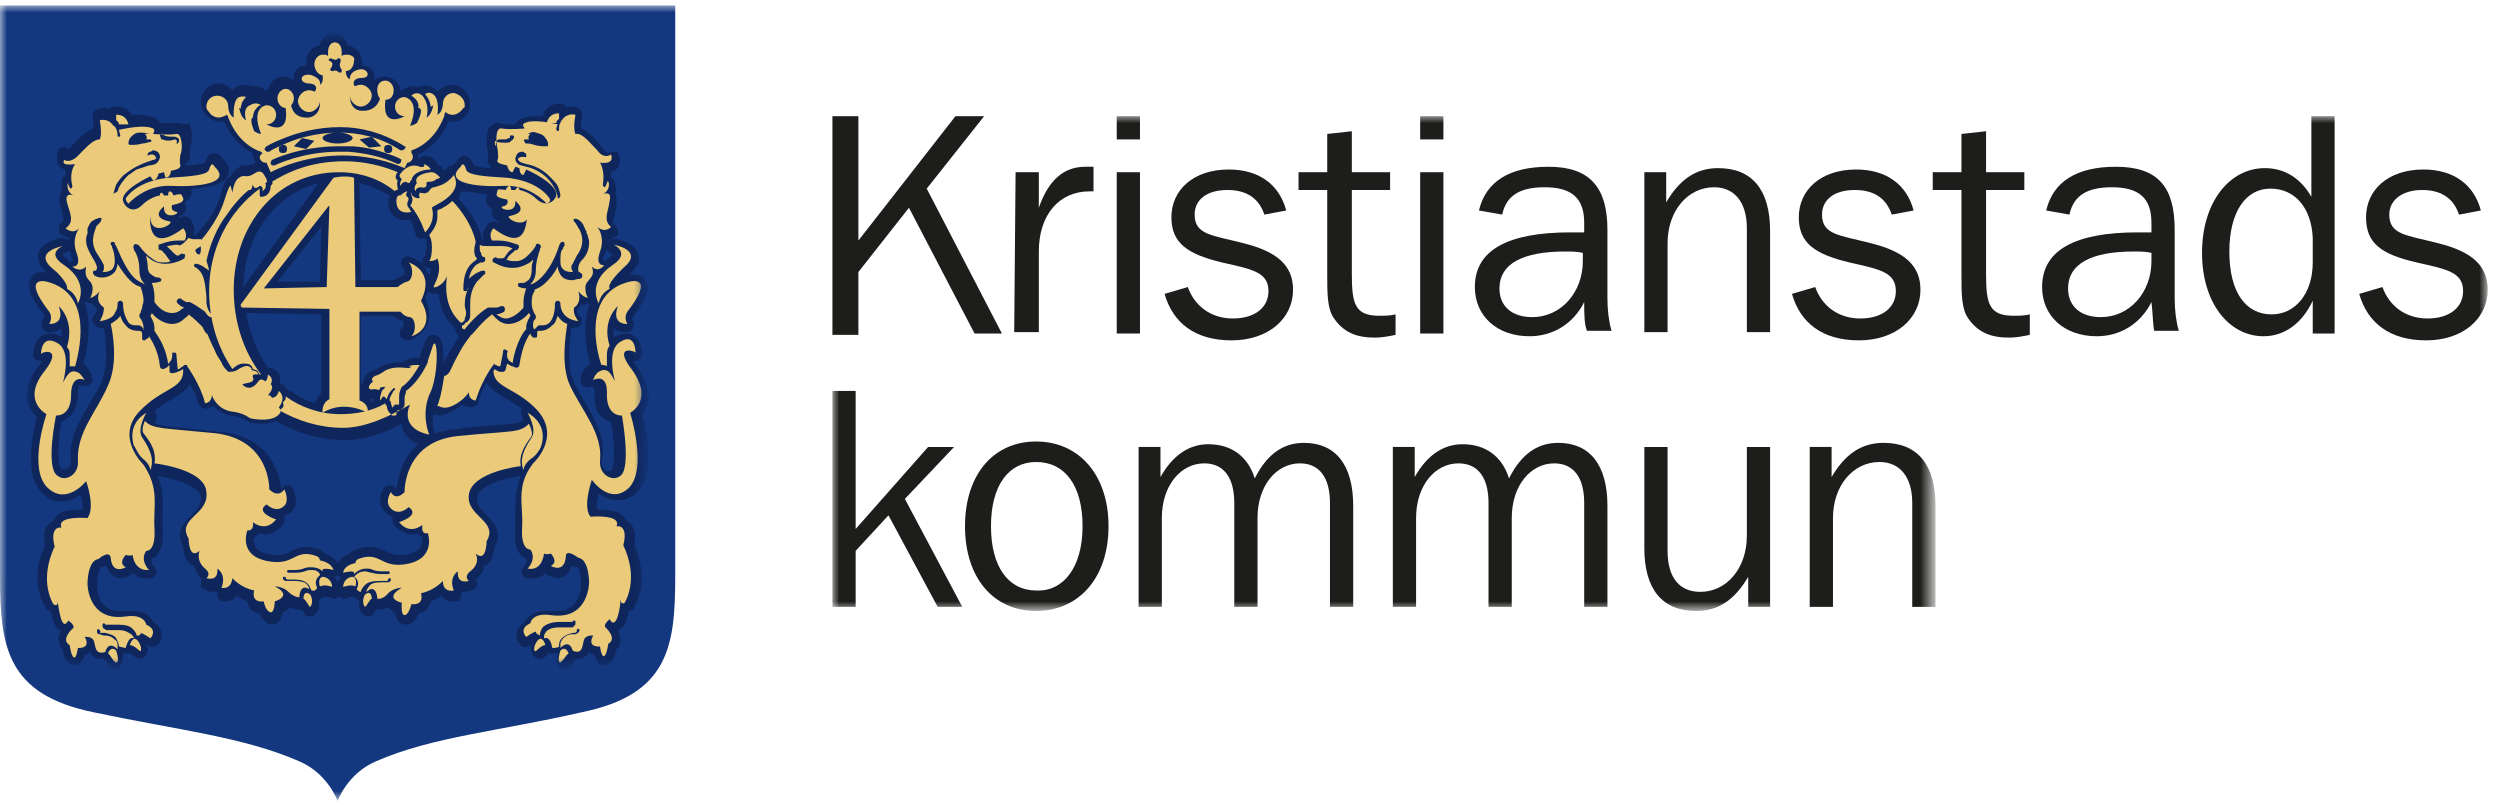
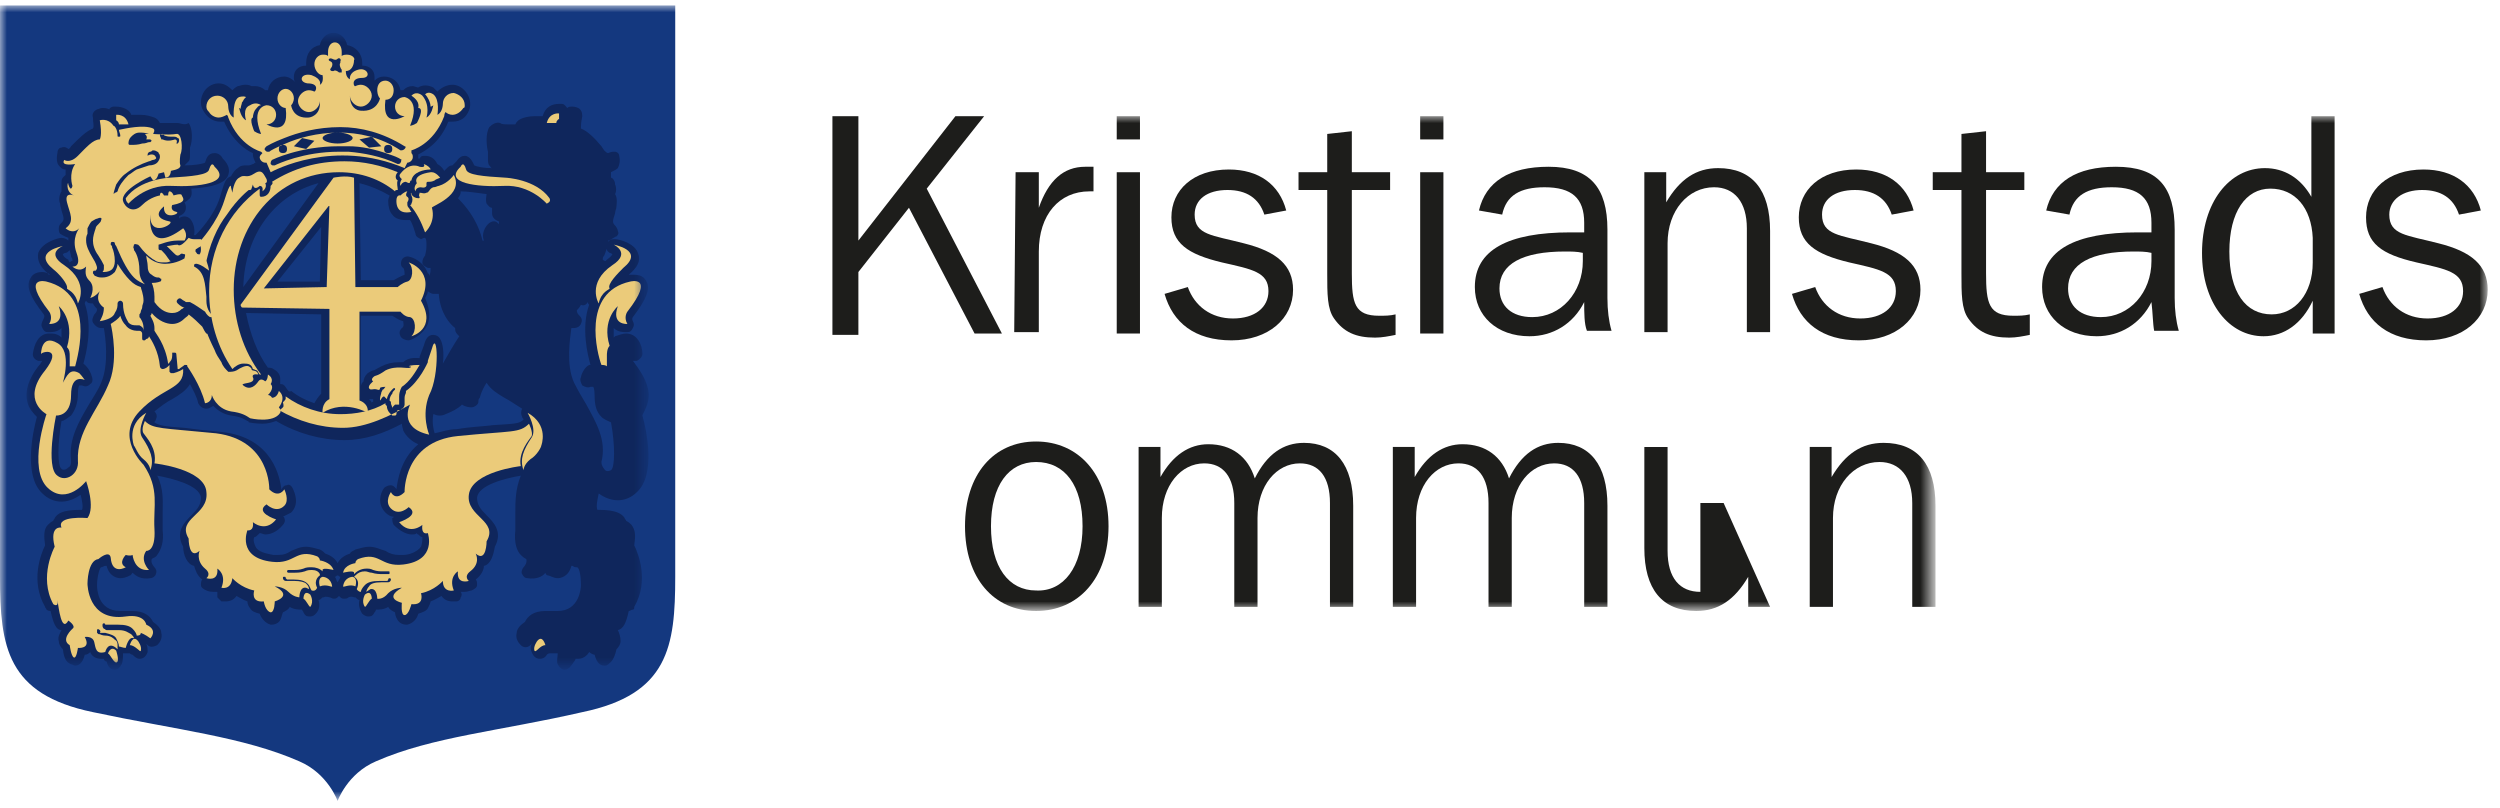
<svg xmlns="http://www.w3.org/2000/svg" version="1.1" id="Lager_1" x="0px" y="0px" viewBox="0 0 182.9 59.1" style="enable-background:new 0 0 182.9 59.1;" xml:space="preserve">
  <style type="text/css">
	.st0{fill:#1D1D1B;}
	.st1{fill:#FFFFFF;filter:url(#Adobe_OpacityMaskFilter);}
	.st2{mask:url(#mask0_475_4145_00000052813646189585049970000011926641135286935970_);}
	.st3{fill:#FFFFFF;filter:url(#Adobe_OpacityMaskFilter_00000004547542903640663830000001112862753705739669_);}
	.st4{mask:url(#mask1_475_4145_00000137115470717505702260000016754998750498659207_);}
	.st5{fill:#14387F;}
	.st6{fill:#FFFFFF;filter:url(#Adobe_OpacityMaskFilter_00000070098856419340836900000003254072682924250775_);}
	.st7{mask:url(#mask2_475_4145_00000100377211277399927430000012675140070572130982_);}
	.st8{fill:#0F265C;}
	.st9{fill:#EBCB7A;}
</style>
  <g>
    <path class="st0" d="M60.9,8.5h1.9v9.1l7.1-9.1h2.1l-4.2,5.3l5.5,10.6h-2l-4.8-9.2l-3.7,4.7v4.6h-1.9V8.5z" />
    <defs>
      <filter id="Adobe_OpacityMaskFilter" filterUnits="userSpaceOnUse" x="60.9" y="8.5" width="121.2" height="36.3">
        <feColorMatrix type="matrix" values="1 0 0 0 0  0 1 0 0 0  0 0 1 0 0  0 0 0 1 0" />
      </filter>
    </defs>
    <mask maskUnits="userSpaceOnUse" x="60.9" y="8.5" width="121.2" height="36.3" id="mask0_475_4145_00000052813646189585049970000011926641135286935970_">
      <path class="st1" d="M206.5-24.2h-231v102h231V-24.2z" />
    </mask>
    <g class="st2">
      <path class="st0" d="M74.3,12.6H76v2.6c0.7-2,1.8-3,3.4-3c0.2,0,0.4,0,0.6,0v1.8h-0.3c-2.2,0-3.7,1.7-3.7,4.4v5.9h-1.8L74.3,12.6    L74.3,12.6z" />
      <path class="st0" d="M81.7,8.5h1.7v1.7h-1.7V8.5z M81.7,12.6h1.7v11.8h-1.7V12.6z" />
      <path class="st0" d="M86.9,21c0.5,1.4,1.7,2.3,3.3,2.3s2.6-0.8,2.6-2c0-1.4-1.2-1.6-3.4-2.1c-2.5-0.6-3.7-1.4-3.7-3.3    c0-2,1.6-3.5,4.2-3.5c2.2,0,3.7,1.1,4.2,3l-1.6,0.3c-0.4-1.2-1.3-1.8-2.7-1.8c-1.5,0-2.4,0.7-2.4,1.8c0,1.5,1.3,1.5,3.6,2.1    c2.4,0.6,3.6,1.6,3.6,3.4c0,2.1-1.8,3.7-4.5,3.7s-4.3-1.3-4.9-3.4L86.9,21z" />
      <path class="st0" d="M97.1,13.9H95v-1.3h2.1V9.8l1.8-0.2v3h2.8v1.3h-2.8V20c0,2.2,0.2,3.1,2,3.1c0.4,0,0.8,0,1.2-0.1v1.5    c-0.5,0.1-1,0.2-1.5,0.2c-1.4,0-2.3-0.4-3-1.4c-0.5-0.7-0.5-1.8-0.5-3.3V13.9z" />
      <path class="st0" d="M103.9,8.5h1.7v1.7h-1.7V8.5z M103.9,12.6h1.7v11.8h-1.7V12.6z" />
      <path class="st0" d="M115.9,22.1c-0.8,1.6-2.3,2.5-4,2.5c-2.4,0-4-1.5-4-3.6c0-2.7,2.4-4,7-4c0.3,0,0.7,0,1,0v-0.7    c0-1.8-0.9-2.6-2.9-2.6c-1.8,0-2.8,0.6-3.1,2l-1.7-0.3c0.5-2.1,2.2-3.2,5.1-3.2c3,0,4.3,1.5,4.3,4.6v5c0,0.9,0.1,1.7,0.3,2.4h-1.8    C115.9,23.7,115.9,22.9,115.9,22.1z M114.5,18.4c-3.1,0-4.8,0.9-4.8,2.7c0,1.3,0.9,2.1,2.4,2.1c2.1,0,3.7-1.8,3.7-4.1v-0.6    C115.4,18.4,114.9,18.4,114.5,18.4z" />
      <path class="st0" d="M120.3,12.6h1.6v2.2c1-1.7,2.2-2.5,3.8-2.5c2.5,0,3.8,1.6,3.8,4.6v7.4h-1.7v-7.6c0-1.9-0.9-3-2.4-3    c-1.9,0-3.4,1.7-3.4,4.1v6.5h-1.7V12.6L120.3,12.6z" />
      <path class="st0" d="M132.8,21c0.5,1.4,1.7,2.3,3.3,2.3s2.6-0.8,2.6-2c0-1.4-1.2-1.6-3.4-2.1c-2.5-0.6-3.7-1.4-3.7-3.3    c0-2,1.6-3.5,4.2-3.5c2.2,0,3.7,1.1,4.2,3l-1.6,0.3c-0.4-1.2-1.3-1.8-2.7-1.8c-1.5,0-2.4,0.7-2.4,1.8c0,1.5,1.3,1.5,3.6,2.1    c2.4,0.6,3.6,1.6,3.6,3.4c0,2.1-1.8,3.7-4.5,3.7c-2.7,0-4.3-1.3-4.9-3.4L132.8,21L132.8,21z" />
      <path class="st0" d="M143.5,13.9h-2.1v-1.3h2.1V9.8l1.8-0.2v3h2.8v1.3h-2.8V20c0,2.2,0.2,3.1,2,3.1c0.4,0,0.8,0,1.2-0.1v1.5    c-0.5,0.1-1,0.2-1.5,0.2c-1.4,0-2.3-0.4-3-1.4c-0.5-0.7-0.5-1.8-0.5-3.3L143.5,13.9L143.5,13.9z" />
      <path class="st0" d="M157.4,22.1c-0.8,1.6-2.3,2.5-4,2.5c-2.4,0-4-1.5-4-3.6c0-2.7,2.4-4,7-4c0.3,0,0.7,0,1,0v-0.7    c0-1.8-0.9-2.6-2.9-2.6c-1.8,0-2.8,0.6-3.1,2l-1.7-0.3c0.5-2.1,2.2-3.2,5.1-3.2c3.1,0,4.3,1.5,4.3,4.6v5c0,0.9,0.1,1.7,0.3,2.4    h-1.8C157.5,23.7,157.5,22.9,157.4,22.1 M156.1,18.4c-3.1,0-4.8,0.9-4.8,2.7c0,1.3,0.9,2.1,2.4,2.1c2.1,0,3.7-1.8,3.7-4.1v-0.6    C157,18.4,156.5,18.4,156.1,18.4z" />
      <path class="st0" d="M170.8,24.4h-1.6V22c-0.8,1.7-2.1,2.6-3.6,2.6c-2.5,0-4.5-2.4-4.5-6.1c0-3.7,2-6.2,4.6-6.2    c1.4,0,2.6,0.7,3.4,2.1V8.5h1.7L170.8,24.4L170.8,24.4z M166.1,13.8c-1.8,0-3,1.7-3,4.6c0,3,1.2,4.6,3.1,4.6c1.7,0,3-1.5,3-3.8    v-1.8C169.1,15.2,167.9,13.8,166.1,13.8" />
      <path class="st0" d="M174.3,21c0.5,1.4,1.7,2.3,3.3,2.3s2.6-0.8,2.6-2c0-1.4-1.2-1.6-3.4-2.1c-2.6-0.6-3.7-1.4-3.7-3.3    c0-2,1.6-3.5,4.2-3.5c2.2,0,3.7,1.1,4.2,3l-1.6,0.3c-0.4-1.2-1.3-1.8-2.7-1.8c-1.4,0-2.4,0.7-2.4,1.8c0,1.5,1.3,1.5,3.6,2.1    c2.4,0.6,3.6,1.6,3.6,3.4c0,2.1-1.8,3.7-4.5,3.7c-2.7,0-4.3-1.3-4.9-3.4L174.3,21z" />
-       <path class="st0" d="M60.9,28.6h1.7v10.1l5.3-6h1.9l-3.6,3.8l4.2,7.9h-1.8L65,37.7l-2.4,2.6v4.1h-1.7V28.6z" />
      <path class="st0" d="M70.6,38.5c0-3.8,2.1-6.2,5.2-6.2c3.1,0,5.3,2.4,5.3,6.2c0,3.8-2.2,6.2-5.3,6.2    C72.7,44.7,70.6,42.3,70.6,38.5z M79.2,38.5c0-3-1.3-4.7-3.4-4.7c-2,0-3.3,1.7-3.3,4.7c0,3,1.3,4.7,3.3,4.7    C77.8,43.3,79.2,41.5,79.2,38.5z" />
      <path class="st0" d="M95.4,32.4c2.3,0,3.6,1.6,3.6,4.6v7.4h-1.7v-7.6c0-1.9-0.8-2.9-2.2-2.9c-1.7,0-3.1,1.6-3.1,4v6.5h-1.7v-7.6    c0-1.9-0.8-2.9-2.2-2.9c-1.7,0-3.1,1.6-3.1,4v6.5h-1.7V32.7h1.6v2.2c0.9-1.6,2.1-2.4,3.5-2.4c1.7,0,2.9,0.9,3.4,2.5    C92.7,33.2,93.9,32.4,95.4,32.4z" />
      <path class="st0" d="M114,32.4c2.3,0,3.6,1.6,3.6,4.6v7.4h-1.7v-7.6c0-1.9-0.8-2.9-2.2-2.9c-1.7,0-3.1,1.6-3.1,4v6.5h-1.7v-7.6    c0-1.9-0.8-2.9-2.2-2.9c-1.7,0-3.1,1.6-3.1,4v6.5h-1.7V32.7h1.6v2.2c0.9-1.6,2.1-2.4,3.5-2.4c1.7,0,2.9,0.9,3.4,2.5    C111.3,33.2,112.5,32.4,114,32.4" />
-       <path class="st0" d="M129.5,44.4h-1.6v-2.2c-1,1.7-2.2,2.5-3.8,2.5c-2.5,0-3.8-1.6-3.8-4.6v-7.4h1.7v7.6c0,2,0.9,3,2.4,3    c1.9,0,3.4-1.7,3.4-4.1v-6.5h1.7L129.5,44.4L129.5,44.4z" />
+       <path class="st0" d="M129.5,44.4h-1.6v-2.2c-1,1.7-2.2,2.5-3.8,2.5c-2.5,0-3.8-1.6-3.8-4.6v-7.4h1.7v7.6c0,2,0.9,3,2.4,3    v-6.5h1.7L129.5,44.4L129.5,44.4z" />
    </g>
    <defs>
      <filter id="Adobe_OpacityMaskFilter_00000159454461748645392450000004839649326130471595_" filterUnits="userSpaceOnUse" x="0" y="0.4" width="141.6" height="58.3">
        <feColorMatrix type="matrix" values="1 0 0 0 0  0 1 0 0 0  0 0 1 0 0  0 0 0 1 0" />
      </filter>
    </defs>
    <mask maskUnits="userSpaceOnUse" x="0" y="0.4" width="141.6" height="58.3" id="mask1_475_4145_00000137115470717505702260000016754998750498659207_">
      <path style="fill:#FFFFFF;filter:url(#Adobe_OpacityMaskFilter_00000159454461748645392450000004839649326130471595_);" d="    M182,0.4H0v58.3h182V0.4z" />
    </mask>
    <g class="st4">
      <path class="st0" d="M132.4,32.7h1.6v2.2c1-1.7,2.2-2.5,3.8-2.5c2.5,0,3.8,1.6,3.8,4.6v7.4h-1.7v-7.6c0-1.9-0.9-3-2.4-3    c-1.9,0-3.4,1.7-3.4,4.1v6.5h-1.7L132.4,32.7L132.4,32.7z" />
      <path class="st5" d="M49.4,0.4c0,0,0,39.7,0,41.8c0,5.1-0.5,8.6-6.8,9.9c-6.1,1.4-11,1.8-15.1,3.6c-2.1,0.9-2.8,2.9-2.8,2.9    s-0.7-2-2.8-2.9c-4.1-1.8-9-2.3-15.1-3.6C0.5,50.8,0,47.3,0,42.2C0,40.1,0,0.4,0,0.4H49.4L49.4,0.4z" />
    </g>
    <defs>
      <filter id="Adobe_OpacityMaskFilter_00000157282731909077045030000006329755504418900124_" filterUnits="userSpaceOnUse" x="1.9" y="2.6" width="45.6" height="46.4">
        <feColorMatrix type="matrix" values="1 0 0 0 0  0 1 0 0 0  0 0 1 0 0  0 0 0 1 0" />
      </filter>
    </defs>
    <mask maskUnits="userSpaceOnUse" x="1.9" y="2.6" width="45.6" height="46.4" id="mask2_475_4145_00000100377211277399927430000012675140070572130982_">
      <path style="fill:#FFFFFF;filter:url(#Adobe_OpacityMaskFilter_00000157282731909077045030000006329755504418900124_);" d="    M206.5,0.8h-207v58h207V0.8z" />
    </mask>
    <g class="st7">
      <path class="st8" d="M47.4,29.4c0.2-0.8-0.1-1.6-0.8-2.6c-0.1-0.1-0.2-0.3-0.3-0.4c0.1,0,0.2,0,0.3,0c0.2-0.1,0.4-0.3,0.4-0.5    c0-0.7-0.4-1.5-1.2-1.5c-0.2,0-0.5,0.1-0.8,0.2c0,0-0.1,0.1-0.1,0.1c0-0.3,0-0.5,0-0.7c0.3,0.3,0.7,0.3,0.9,0.3c0.1,0,0.1,0,0.1,0    c0.2,0,0.3-0.1,0.4-0.3c0.1-0.2,0.1-0.3,0-0.5c-0.1-0.2,0-0.3,0-0.3c1-1.3,1.3-2.1,1-2.6c-0.1-0.2-0.3-0.5-0.9-0.5    c-0.2,0-0.4,0-0.4,0c-0.1,0-0.2,0-0.2,0.1c0.1,0,0.1-0.1,0.2-0.1c0.6-0.5,0.9-1,0.7-1.5c-0.2-0.8-1.4-1.1-1.7-1.1    c-0.2,0-0.4,0-0.5,0.2c0,0,0-0.1,0-0.1c0.3-0.1,0.5-0.3,0.6-0.3c0.1-0.1,0.2-0.2,0.1-0.4c0-0.1-0.1-0.3-0.2-0.4    c-0.2-0.2-0.2-0.3,0-0.9c0-0.2,0.1-0.3,0.1-0.5c0-0.1,0.1-0.6-0.1-0.9c0.1-0.2,0.1-0.5,0-0.7C45,13.2,44.8,13,44.7,13    c0-0.1,0-0.3,0-0.4c0.2-0.1,0.4-0.2,0.5-0.3c0.1-0.2,0.2-0.5,0.1-0.9c0-0.2-0.2-0.3-0.3-0.3c-0.2,0-0.3,0-0.5,0.1    c-0.1,0-0.2-0.1-0.3-0.2L44,10.7c-0.5-0.6-1-1.1-1.5-1.3c0-0.2,0-0.4,0.1-0.9c0-0.3-0.1-0.5-0.3-0.6c0,0-0.2-0.1-0.4-0.1    c-0.2,0-0.3,0-0.4,0.1c-0.1-0.1-0.2-0.3-0.4-0.3c0,0-0.1,0-0.2,0c-0.5,0-1,0.2-1.2,0.9c-0.2,0-0.4,0-0.6,0c-0.4,0-0.8,0.1-1,0.2    c-0.2,0.1-0.3,0.2-0.4,0.4c-0.1,0-0.2,0-0.4,0c-0.4,0-0.6,0-0.7-0.1c-0.3-0.1-0.6,0.1-0.8,0.3c-0.3,0.5-0.2,1.4-0.1,1.8    c0,0.2,0,0.4,0,0.5c0,0.2,0,0.4,0.1,0.5c0.1,0.1,0.1,0.2,0.2,0.2c-0.6,0-1.1-0.1-1.3-0.2c-0.1-0.2-0.3-0.7-0.7-0.7    c-0.2,0-0.4,0.1-0.6,0.4c-0.1,0.1-0.2,0.2-0.3,0.3c-0.2,0-0.3,0.1-0.4,0.2c0,0-0.1,0.1-0.2,0.2c-0.1-0.2-0.3-0.4-0.5-0.5    c0,0,0,0,0,0c-0.2-0.4-0.5-0.6-0.9-0.6c-0.2,0-0.3,0-0.4,0.2c0,0,0,0-0.1,0c0-0.1,0-0.1,0-0.2c0,0,0-0.1,0-0.1    c0.6-0.3,1.6-0.9,2.2-2.4c0.1,0,0.2,0,0.3,0c0.6,0,1-0.3,1.2-0.8c0.1-0.2,0.1-0.4,0.1-0.5c0-0.7-0.6-1.4-1.3-1.4    c-0.4,0-0.8,0.2-1.1,0.5c-0.1-0.1-0.2-0.2-0.3-0.3c-0.4-0.2-0.8-0.2-1.1,0c-0.1,0-0.3-0.1-0.4-0.1c-0.3,0-0.5,0.1-0.7,0.3    c0,0,0,0,0,0c-0.1,0-0.2,0-0.2,0c-0.1-0.6-0.6-1-1.2-1c-0.3,0-0.5,0.1-0.7,0.3c0-0.1,0-0.2,0-0.3c0-0.4-0.3-0.8-0.9-0.8    c0-0.1,0-0.1,0-0.2c0-0.7-0.5-1.2-1.1-1.3c-0.1-0.5-0.5-0.9-1-0.9c-0.5,0-0.9,0.4-1,0.9c-0.6,0.1-1,0.6-1,1.3c0,0.1,0,0.1,0,0.2    c-0.6,0-0.9,0.4-0.9,0.8c0,0.2,0,0.3,0.1,0.4c-0.2-0.2-0.5-0.4-0.8-0.4c-0.6,0-1.1,0.4-1.2,1c-0.1,0-0.2,0-0.2,0c0,0,0,0,0,0    c-0.2-0.2-0.5-0.3-0.7-0.3c-0.1,0-0.2,0-0.3,0c0,0,0,0,0,0c-0.2-0.1-0.3-0.1-0.5-0.1c-0.2,0-0.4,0.1-0.5,0.1    c-0.2,0.1-0.3,0.2-0.4,0.3c-0.3-0.3-0.6-0.5-1-0.5c-0.7,0-1.3,0.6-1.3,1.4c0,0.3,0.1,0.5,0.3,0.8c0.3,0.4,0.7,0.6,1.1,0.6    c0.1,0,0.2,0,0.3,0c0.6,1.4,1.6,2.1,2.1,2.3c0,0,0,0.1,0,0.1c0,0.2,0.1,0.4,0.2,0.6c-0.1,0-0.1,0.1-0.2,0.1    c-0.2,0.1-0.3,0.1-0.3,0.1h-0.1c0,0-0.1,0-0.1,0c-0.2,0-0.4,0-0.6,0.2c-0.2,0.1-0.4,0.4-0.5,0.6c-0.4,0.1-0.5,0.5-0.8,1.5    c-0.4,1.4-1.7,2.7-1.7,2.7c0,0-0.1,0.1-0.1,0.1c0,0-0.1,0-0.1,0c0.1-0.5-0.1-1-0.3-1.2c-0.2-0.2-0.5-0.2-0.7-0.1    c0,0-0.1,0.1-0.1,0.1c0,0,0-0.1,0-0.1c0,0,0-0.1,0-0.1c0.3-0.1,0.5-0.3,0.5-0.6c0-0.1,0-0.2-0.1-0.4c0.2-0.1,0.3-0.2,0.4-0.3    c0.2-0.3,0.1-0.5,0.1-0.7c1.6-0.1,2.5-0.4,2.7-1c0.1-0.3,0.1-0.7-0.4-1.2c-0.1-0.2-0.3-0.4-0.6-0.4c-0.5,0-0.6,0.4-0.7,0.7    c-0.2,0.1-0.8,0.2-1.5,0.2c0.1-0.1,0.2-0.2,0.3-0.3c0.1-0.1,0.1-0.3,0.1-0.5c0-0.1,0-0.3,0-0.5c0.2-0.5,0.2-1.4-0.1-1.8    C13.5,9.2,13.2,9,13,9c0,0-0.1,0-0.1,0c-0.2,0-0.5,0-0.9,0c-0.1,0-0.2,0-0.3,0c-0.1-0.2-0.2-0.3-0.4-0.4c-0.3-0.1-0.6-0.2-1-0.2    c-0.2,0-0.4,0-0.7,0C9.5,8,8.9,7.8,8.5,7.8c-0.1,0-0.2,0-0.2,0C8.2,7.8,8,7.9,8,8C7.8,7.9,7.6,7.9,7.5,7.9C7.3,7.9,7.2,8,7.1,8    C6.9,8.1,6.7,8.3,6.8,8.6C6.8,9,6.9,9.2,6.8,9.4c-0.5,0.2-1,0.7-1.5,1.2l-0.1,0.1C5.1,10.9,5,10.9,5,10.9c0,0,0,0,0,0    c-0.1-0.1-0.3-0.2-0.5-0.1c-0.2,0-0.3,0.2-0.3,0.4c-0.1,0.5,0,0.8,0.1,0.9c0.1,0.1,0.2,0.3,0.5,0.3c0,0.2,0,0.3,0,0.4    c-0.1,0.1-0.3,0.2-0.3,0.5c0,0.2,0,0.4,0,0.7c-0.2,0.3-0.2,0.7-0.1,0.9c0,0.2,0.1,0.4,0.1,0.5c0.2,0.6,0.2,0.7,0,0.9    c-0.1,0.1-0.2,0.2-0.2,0.4c0,0.1,0,0.3,0.1,0.4c0,0,0.3,0.2,0.6,0.3c0,0.1,0,0.1,0,0.2c-0.1-0.1-0.3-0.2-0.5-0.2    c-0.2,0-1.4,0.3-1.7,1.1c-0.1,0.5,0.1,1,0.7,1.5c0.1,0,0.1,0.1,0.2,0.1c-0.1,0-0.2,0-0.2-0.1c0,0-0.2-0.1-0.4-0.1    c-0.6,0-0.8,0.3-0.9,0.5c-0.3,0.6,0,1.3,1,2.6c0,0,0.1,0.1,0,0.3C3,23.7,3,23.8,3.1,24c0.1,0.2,0.2,0.3,0.4,0.3c0,0,0,0,0.1,0    c0.2,0,0.6,0,0.9-0.3c0,0.2,0,0.4,0,0.7c0,0-0.1-0.1-0.1-0.1c-0.3-0.2-0.5-0.2-0.8-0.2c-0.8,0-1.1,0.8-1.2,1.5    c0,0.2,0.1,0.4,0.4,0.5c0.1,0,0.2,0,0.3,0c-0.1,0.1-0.1,0.2-0.3,0.4c-0.7,0.9-1,1.8-0.8,2.6c0.1,0.5,0.5,0.9,0.7,1.1    c-0.3,1.1-1,4.3,0.4,5.6c0.4,0.4,0.9,0.6,1.4,0.6c0.6,0,1.1-0.3,1.4-0.5C6,36.6,6.1,37.1,6,37.3c0,0-0.1,0-0.1,0    c-1.4,0-1.7,0.3-1.9,0.6c0,0.1-0.1,0.1-0.1,0.2c-0.2,0.1-0.3,0.2-0.4,0.3c-0.3,0.3-0.3,0.8-0.2,1.5c-0.3,0.6-1.1,2.6,0,4.5    c0,0.1,0.1,0.1,0.1,0.2c0,0,0.1,0.1,0.3,0.1c0.2,0.9,0.4,1.4,0.8,1.4c-0.1,0.2-0.3,0.5-0.2,0.8c0,0.2,0.1,0.4,0.3,0.6    c0.1,0.9,0.4,1,0.6,1.1c0.1,0,0.2,0.1,0.3,0.1c0.4,0,0.6-0.4,0.7-0.8c0.2,0,0.3-0.1,0.4-0.2c0.1,0.3,0.4,0.5,0.8,0.5    c0.1,0,0.1,0,0.2,0c0,0.1,0.1,0.2,0.2,0.2C7.9,48.8,8.1,49,8.4,49c0.2,0,0.4-0.2,0.5-0.4C9,48.4,9,48,9,47.8c0.1,0,0.3,0,0.4,0    c0,0,0.1,0,0.1,0c0,0,0,0,0,0c0,0,0.1,0.1,0.2,0.1c0.1,0.1,0.3,0.3,0.5,0.3c0.3,0,0.5-0.2,0.6-0.5c0-0.2,0-0.4-0.1-0.6    c0,0,0.1,0.1,0.1,0.1c0.2,0.2,0.5,0.1,0.7,0c0.2-0.2,0.4-0.5,0.3-0.9c0-0.3-0.3-0.6-0.6-0.8c-0.2-0.4-0.6-0.8-1.5-0.8    c-0.2,0-0.3,0-0.5,0c-0.2,0-0.3,0-0.4,0c-1.7,0-1.7-1.7-1.7-1.9c0-0.6,0.2-1.3,0.3-1.3c0.1,0,0.2-0.1,0.3-0.1c0,0,0,0,0.1,0    c0.2,0.8,0.8,0.9,1,0.9c0.4,0,0.7-0.2,0.7-0.2c0.1,0,0.1-0.1,0.2-0.2c0.3,0.3,0.7,0.5,1.3,0.4c0.2,0,0.4-0.2,0.4-0.3    c0.1-0.2,0-0.4-0.1-0.5c0,0-0.3-0.3-0.2-0.6c0.1-0.1,0.3-0.1,0.4-0.3c0.3-0.4,0.5-1,0.4-1.8c0-0.5,0-0.9,0-1.3    c0-0.8,0.1-1.7-0.4-2.7c0,0,0,0,0,0s0,0,0,0c1.1,0.2,3.1,0.7,3.2,1.6c0,0.5-0.2,0.8-0.7,1.3c-0.5,0.5-1.2,1.2-0.6,2.3    c0,0.6,0.3,1.3,0.8,1.4c0.1,0.3,0.2,0.7,0.6,1c-0.1,0.1-0.1,0.3-0.1,0.4c0,0.2,0.2,0.3,0.4,0.4c0,0,0.2,0.1,0.5,0.1    c0.1,0,0.2,0,0.3,0c0,0.1,0,0.3,0,0.4c0.1,0.1,0.2,0.2,0.3,0.3c0,0,0.2,0,0.3,0c0.3,0,0.6-0.1,0.8-0.4c0.2,0.1,0.5,0.3,0.8,0.4    c0,0.2,0.1,0.4,0.2,0.5c0.1,0.2,0.3,0.3,0.7,0.4c0.1,0.3,0.4,0.7,0.8,0.8c0,0,0.1,0,0.1,0c0.2,0,0.4-0.1,0.5-0.2    c0.2-0.2,0.2-0.5,0.3-0.7c0.2-0.1,0.4-0.2,0.5-0.4c0.3,0.2,0.7,0.2,0.8,0.2c0.1,0,0.1,0,0.1,0c0,0.1,0.1,0.1,0.1,0.2    c0.1,0.2,0.2,0.3,0.4,0.3c0,0,0,0,0.1,0c0.2,0,0.3-0.1,0.4-0.2c0.3-0.3,0.3-0.7,0.2-1c0.1,0,0.2-0.1,0.3-0.2c0,0,0,0,0.1,0    c0.1-0.1,0.4,0,0.4,0c0.1,0,0.2,0.1,0.3,0.1c0.1,0,0.2,0,0.3-0.1c0,0,0.1-0.1,0.1-0.1c0,0,0.1,0.1,0.1,0.1    c0.1,0.1,0.2,0.1,0.3,0.1c0.1,0,0.2,0,0.3-0.1c0,0,0.2-0.1,0.4,0c0,0,0,0,0.1,0c0.1,0.1,0.2,0.2,0.3,0.2c-0.1,0.3,0,0.7,0.2,1    c0.1,0.1,0.3,0.2,0.4,0.2c0,0,0,0,0.1,0c0.2,0,0.3-0.1,0.4-0.3c0,0,0.1-0.1,0.1-0.2c0,0,0.1,0,0.1,0c0.1,0,0.5,0,0.8-0.2    c0.1,0.2,0.3,0.3,0.5,0.4c0,0.2,0.1,0.5,0.3,0.7c0.1,0.1,0.3,0.2,0.5,0.2c0,0,0.1,0,0.1,0c0.4-0.1,0.7-0.4,0.8-0.8    c0.3-0.1,0.6-0.2,0.7-0.4c0.1-0.2,0.2-0.4,0.2-0.5c0.3-0.1,0.6-0.3,0.8-0.4c0.2,0.3,0.5,0.4,0.8,0.4c0.2,0,0.3,0,0.3,0    c0.1,0,0.3-0.1,0.3-0.3c0.1-0.1,0.1-0.3,0-0.4c0.1,0,0.2,0,0.3,0c0.2,0,0.4-0.1,0.5-0.1c0.2-0.1,0.4-0.2,0.4-0.4    c0-0.2,0-0.3-0.1-0.4c0.4-0.3,0.6-0.7,0.6-1c0.5-0.1,0.7-0.8,0.8-1.4c0.6-1.1-0.1-1.8-0.6-2.3c-0.5-0.5-0.7-0.8-0.7-1.3    c0.1-0.9,2-1.4,3.2-1.6c0,0,0,0,0,0c0,0,0,0,0,0c-0.4,1-0.4,1.9-0.4,2.7c0,0.4,0,0.8,0,1.3c-0.1,0.9,0.1,1.5,0.4,1.8    c0.1,0.1,0.2,0.2,0.4,0.3c0.1,0.3-0.2,0.6-0.2,0.6c-0.1,0.1-0.2,0.4-0.1,0.5c0.1,0.2,0.2,0.3,0.4,0.3c0.6,0.1,1.1-0.1,1.3-0.4    c0,0.1,0.1,0.2,0.2,0.2c0.1,0,0.4,0.2,0.7,0.2c0.2,0,0.8-0.1,1-0.9c0,0,0,0,0.1,0c0.1,0.1,0.2,0.1,0.3,0.1c0.2,0,0.3,0.7,0.3,1.3    c0,0.2-0.1,1.9-1.7,1.9c-0.1,0-0.3,0-0.4,0c-0.2,0-0.3,0-0.5,0c-0.9,0-1.3,0.4-1.5,0.8c-0.3,0.2-0.6,0.5-0.6,0.8    c-0.1,0.4,0.1,0.7,0.3,0.9c0.2,0.2,0.5,0.2,0.7,0c0,0,0.1-0.1,0.1-0.1c-0.1,0.2-0.1,0.4,0,0.6c0.1,0.3,0.3,0.5,0.6,0.5    c0.2,0,0.4-0.1,0.5-0.3c0,0,0.1-0.1,0.2-0.1c0,0,0.1,0,0.2,0c0.1,0,0.3,0,0.4,0c0,0.3-0.1,0.6,0,0.8c0.1,0.2,0.3,0.4,0.5,0.4    c0.3,0,0.5-0.3,0.7-0.6c0,0,0.1-0.1,0.1-0.2c0.1,0,0.2,0,0.2,0c0.4,0,0.7-0.3,0.8-0.5c0.1,0.1,0.3,0.2,0.4,0.2    c0.1,0.4,0.3,0.8,0.7,0.8c0.1,0,0.2,0,0.3-0.1c0.1-0.1,0.4-0.2,0.6-1.1c0.2-0.2,0.3-0.4,0.3-0.6c0-0.3-0.1-0.6-0.2-0.8    c0.4-0.1,0.6-0.5,0.8-1.4c0.1,0,0.2-0.1,0.3-0.1c0.1,0,0.1-0.1,0.1-0.2c1.1-1.9,0.3-3.9,0-4.5c0.1-0.7,0.1-1.1-0.2-1.5    c-0.1-0.1-0.2-0.2-0.4-0.3c0-0.1-0.1-0.1-0.1-0.2c-0.2-0.3-0.6-0.6-1.9-0.6c0,0-0.1,0-0.1,0c-0.1-0.3,0-0.7,0.1-1.2    c0.4,0.3,0.9,0.5,1.4,0.5c0.5,0,1-0.2,1.4-0.6c1.4-1.3,0.7-4.5,0.4-5.6C47,30.3,47.3,29.9,47.4,29.4 M24.7,42.6    c-0.1-0.1-0.1-0.3-0.2-0.4c0.1,0,0.1-0.1,0.2-0.1c0,0,0,0,0,0c0,0,0,0,0,0c0.1,0,0.1,0.1,0.2,0.1C24.9,42.3,24.8,42.4,24.7,42.6     M24.7,41.2c-0.2-0.4-0.6-0.6-0.9-0.7c-0.1-0.1-0.2-0.2-0.4-0.3c0,0,0,0,0,0c-0.4-0.1-0.7-0.2-1-0.2c-0.5,0-0.8,0.2-1.1,0.3    c-0.3,0.2-0.5,0.3-1,0.3c-0.1,0-0.2,0-0.3,0c-0.5-0.1-1.1-0.2-1.3-0.6c-0.1-0.2-0.2-0.5-0.1-0.7c0.1,0,0.2-0.1,0.3-0.2    c0,0,0.1-0.1,0.1-0.1c0.1,0,0.3,0.1,0.4,0.1c0.3,0,0.8-0.1,1.3-0.7c0.1-0.1,0.2-0.3,0.1-0.5c0,0,0-0.1-0.1-0.1    c0.2-0.1,0.4-0.2,0.6-0.3c0.6-0.6,0.3-1.4,0.1-1.8c-0.1-0.2-0.3-0.3-0.4-0.2c-0.2,0-0.3,0.1-0.4,0.3c0,0,0,0.1,0,0.1c0,0,0,0,0,0    c-0.1-0.9-0.6-3.9-4.4-4.3c-1.1-0.1-2-0.2-2.7-0.3c-1.6-0.1-1.9-0.2-2.2-0.4c0-0.1,0.1-0.1,0.1-0.2c0.1-0.2,0.1-0.4-0.1-0.6    c0.5-0.4,0.9-0.7,1.3-0.9c0.5-0.3,1-0.6,1.3-1.1c0.2,0.4,0.5,0.9,0.6,1.4c0.1,0.2,0.3,0.4,0.6,0.4c0.2,0,0.3-0.1,0.5-0.2    c0.3,0.3,0.7,0.6,1.3,0.7c0.8,0.1,1,0.3,1.2,0.4c0,0,0.1,0,0.1,0.1c0,0,0.5,0.1,1,0.1c0.4,0,0.7-0.1,1-0.2c1.5,0.9,3.3,1.4,5,1.4    c1.5,0,2.9-0.5,4.2-1.2c0,0.2,0.1,0.4,0.1,0.5c0.2,0.4,0.6,0.8,1.1,1c-1.3,1.1-1.5,2.6-1.6,3.3c0,0,0,0,0,0c0,0,0,0,0,0    c-0.1-0.2-0.3-0.3-0.4-0.3c-0.2,0-0.4,0.1-0.5,0.2c-0.3,0.4-0.5,1.2,0.1,1.8c0.2,0.2,0.4,0.3,0.6,0.3c0,0,0,0.1-0.1,0.1    c0,0.2,0,0.3,0.1,0.5c0.5,0.5,1,0.7,1.3,0.7c0.2,0,0.3,0,0.4-0.1c0,0,0,0.1,0.1,0.1c0.1,0.1,0.2,0.2,0.3,0.2c0,0.2,0,0.4-0.1,0.7    c-0.3,0.4-0.9,0.6-1.3,0.6c-0.1,0-0.2,0-0.3,0c-0.4,0-0.7-0.1-1-0.3C27.8,40.2,27.5,40,27,40c-0.3,0-0.6,0.1-1,0.2c0,0,0,0,0,0    c-0.1,0.1-0.3,0.1-0.4,0.3C25.3,40.6,24.9,40.8,24.7,41.2 M35.6,14.2c0,0.1-0.1,0.4,0,0.7c0.1,0.1,0.2,0.3,0.4,0.3    C36,15.3,36,15.5,36,15.6c0,0.3,0.2,0.5,0.5,0.6c0,0,0,0.1,0,0.1c0,0,0,0.1,0,0.1c0,0-0.1-0.1-0.1-0.1c-0.2-0.2-0.5-0.1-0.7,0.1    c-0.2,0.2-0.5,0.7-0.3,1.2c0,0-0.1,0-0.1,0h0c-0.1-0.4-0.4-1.7-1.8-3.1c0.1-0.1,0.2-0.3,0.2-0.4c0,0,0-0.1,0-0.1    C34.2,14,34.8,14.1,35.6,14.2 M42.9,29.6c-0.3-0.5-0.6-1-0.9-1.6c-0.6-1.3-0.3-3.2-0.2-4c0.1,0,0.1,0,0.2,0c0.2,0,0.4-0.1,0.5-0.3    c0.1-0.2,0.1-0.4-0.1-0.6c-0.1-0.1-0.2-0.2-0.2-0.4c0.1-0.1,0.2-0.2,0.3-0.4c0,0,0,0,0,0c0.2,0.1,0.4,0,0.5-0.2c0,0,0,0,0,0    c0,0.1,0.1,0.2,0.1,0.2c0,0,0,0,0,0c-0.6,1.7-0.1,3.7,0.1,4.4c0,0,0,0-0.1,0c-0.4,0.2-0.6,0.8-0.6,0.9c-0.1,0.2,0,0.4,0.1,0.6    c0.2,0.1,0.4,0.2,0.6,0.1c0,0,0.1,0,0.2,0c0,0,0,0,0,0s0.1,0.1,0.1,0.6c0,0.7,0.1,1.2,0.5,1.6c0.2,0.2,0.5,0.3,0.7,0.4    c0.3,1.6,0.3,3.3,0,3.5c-0.2,0.1-0.4,0.1-0.5-0.1c-0.1-0.1-0.2-0.3-0.2-0.5C44.4,32.2,43.6,30.9,42.9,29.6z M7.4,28    c-0.2,0.5-0.6,1.1-0.9,1.6c-0.7,1.2-1.5,2.5-1.3,4.1c0,0.2,0,0.4-0.2,0.5c-0.2,0.2-0.4,0.2-0.5,0.1c-0.3-0.2-0.3-1.8,0-3.5    c0.2,0,0.4-0.2,0.7-0.4c0.3-0.4,0.5-0.9,0.5-1.6c0-0.5,0.1-0.6,0.1-0.6s0,0,0,0c0.1,0,0.1,0,0.2,0c0.2,0.1,0.4,0.1,0.6-0.1    c0.2-0.1,0.2-0.4,0.1-0.6c0-0.1-0.2-0.6-0.6-0.9c0,0,0,0,0,0c0.2-0.7,0.7-2.7,0.1-4.4c0,0,0,0,0,0c0-0.1,0.1-0.2,0.1-0.2    c0,0,0,0,0,0c0.1,0.2,0.3,0.2,0.5,0.2c0,0,0,0,0,0c0.1,0.2,0.2,0.3,0.3,0.4c0,0.2-0.1,0.3-0.2,0.4c-0.1,0.2-0.2,0.4-0.1,0.6    C7,23.9,7.2,24,7.4,24c0.1,0,0.1,0,0.2,0C7.7,24.6,8,26.6,7.4,28z M21.1,28.6c-0.1-0.1-0.2-0.3-0.3-0.4c-0.1-0.1-0.2-0.1-0.3-0.1    c0,0,0,0,0,0c0-0.1,0-0.2,0-0.4c0-0.2-0.1-0.5-0.5-0.7c-0.1-0.1-0.3-0.1-0.4-0.1c-0.8-1.1-1.3-2.5-1.6-4l5.5,0.1l0,5.8    c-0.2,0.2-0.4,0.5-0.5,0.7c-0.6-0.2-1.2-0.5-1.7-0.9C21.2,28.7,21.1,28.6,21.1,28.6 M32.2,24.8c-0.1-0.2-0.3-0.3-0.5-0.3    c-0.5,0-0.6,0.5-0.7,0.8c-0.1,0.3-0.2,0.5-0.3,0.8c0,0,0,0.1,0,0.1c-0.2,0-0.8-0.1-1.2,0.3c-0.1,0-0.2,0-0.3,0    c-0.5,0-0.9,0.1-1.3,0.3c-0.4,0.2-0.5,0.3-0.6,0.3c-0.1,0-0.2,0.1-0.4,0.2c-0.2,0.2-0.3,0.4-0.3,0.6c-0.1,0.1-0.2,0.2-0.2,0.4    l0-5.2h2.3c0.2,0.1,0.4,0.3,0.8,0.4c0,0.1,0.1,0.4-0.1,0.5c-0.2,0.2-0.2,0.4-0.1,0.6c0.1,0.2,0.4,0.3,0.6,0.3c0.1,0,1-0.3,1.4-1.2    c0.2-0.6,0.1-1.2-0.2-1.9c0.1-0.2,0.2-0.3,0.2-0.5c0.1,0.1,0.3,0.2,0.4,0.2c0.1,0,0.2,0,0.3,0c0,0,0,0,0.1,0    c0.1,1.4,0.8,2.2,1.2,2.5v0c0,0.2,0,0.3,0.2,0.5c0,0,0.1,0.1,0.1,0.1c-0.4,0.6-0.8,1.3-1.2,2C32.5,25.8,32.4,25.1,32.2,24.8     M27.2,29.5c0-0.1-0.1-0.2-0.2-0.3c0.1,0,0.2,0,0.3,0c0,0.1,0,0.1,0,0.2C27.2,29.4,27.2,29.4,27.2,29.5    C27.2,29.5,27.2,29.5,27.2,29.5 M31.1,17.4c0.1,0.1,0.1,0.3,0.1,0.6c0,0.4-0.1,0.6-0.1,0.7c-0.1,0.1-0.2,0.3-0.2,0.5    c0,0.2,0.2,0.3,0.4,0.4c0.1,0,0.2,0,0.2,0c0,0.2,0,0.4-0.1,0.6c0-0.1,0-0.2-0.1-0.2c-0.3-0.9-1.2-1.2-1.3-1.2    c-0.2-0.1-0.5,0-0.6,0.2c-0.1,0.2-0.1,0.5,0.1,0.6c0.1,0.1,0.1,0.4,0.1,0.5c-0.3,0.1-0.6,0.3-0.8,0.4l-2.4,0l-0.1-7.1    c0.8,0.2,1.5,0.5,2.2,0.9c0,0.1-0.1,0.2-0.1,0.4c0,0.4,0.1,0.8,0.3,1c0.2,0.3,0.6,0.4,1,0.4c0.1,0,0.2,0,0.3,0c0,0,0,0,0,0    c0.2,0.3,0.3,0.7,0.4,1c0,0.2,0.2,0.3,0.4,0.4C31,17.4,31,17.4,31.1,17.4 M20.3,20.6l3.2-4l-0.1,4L20.3,20.6z M26.6,28.8    C26.6,28.8,26.6,28.8,26.6,28.8L26.6,28.8L26.6,28.8z M23.3,13.4L17.8,21C17.9,17.1,20.2,14.2,23.3,13.4z M31.8,31.7    c-0.1-0.3-0.2-0.8-0.1-1.4c0.1,0,0.2,0.1,0.4,0.1c0.2,0,0.3,0,0.5-0.1c0.5-0.2,0.9-0.4,1.2-0.7c0.3,0.2,0.6,0.2,0.7,0.2    c0.2,0,0.5-0.2,0.5-0.4c0-0.1,0-0.2,0.1-0.3c0.1-0.4,0.3-0.8,0.5-1.1c0.3,0.5,0.8,0.8,1.3,1.1c0.4,0.2,0.8,0.5,1.3,0.8    c-0.1,0.2-0.1,0.4,0,0.6c0,0.1,0.1,0.1,0.1,0.2c-0.3,0.3-0.6,0.3-2.2,0.4c-0.7,0.1-1.5,0.1-2.7,0.3C32.8,31.4,32.3,31.6,31.8,31.7     M44.6,18.5c0.1,0,0.2,0.1,0.2,0.1c0,0,0,0.1-0.4,0.4c0,0-0.1,0.1-0.1,0.1c0,0-0.1,0-0.2-0.1c0-0.1,0-0.2,0.1-0.3    c0.1-0.2,0.1-0.3,0.2-0.5C44.4,18.4,44.5,18.4,44.6,18.5z M4.8,18.5c0.1,0,0.2-0.1,0.3-0.2c0,0.1,0.1,0.3,0.1,0.5    c0.1,0.1,0.1,0.2,0.1,0.3c-0.1,0-0.1,0-0.2,0.1C5,19.1,5,19,5,19c-0.4-0.2-0.4-0.4-0.4-0.4C4.6,18.6,4.7,18.5,4.8,18.5" />
      <path class="st9" d="M7.9,47.8c0,0,0.2-0.6,0.6-0.2c0,0,0.2,0.6,0.1,0.8C8.4,48.7,8.1,47.9,7.9,47.8z" />
      <path class="st9" d="M9.5,47.2c0,0,0.2-0.8,0.6-0.3c0,0,0.3,0.4,0.2,0.7C10.3,47.8,9.9,47.2,9.5,47.2z" />
      <path class="st9" d="M9.8,32.6c0,0-0.6-1.5,0.9-2.4c0,0-0.7,1.2-0.3,1.8c0.6,0.9,0.9,1.6,0.6,2.4c0,0,0-0.4-0.5-0.8    C10.1,33.3,9.9,32.7,9.8,32.6z" />
      <path class="st9" d="M22.2,43.8c0,0,0-0.7,0.5-0.3c0,0,0.3,0.5,0,0.9C22.6,44.4,22.4,43.9,22.2,43.8" />
      <path class="st9" d="M23.4,42.9c0,0-0.2-0.6,0.2-0.7c0,0,0.6,0,0.7,0.7C24.3,43,23.9,42.7,23.4,42.9z" />
      <path class="st9" d="M4.9,25.4c0.2,0.2,0.2,0.4,0.2,0.7c0,0.3,0,0.5,0,0.7c0,0,0.1,0,0.1,0c0.1,0,0.2,0,0.3,0    C5.7,26,7,21.5,3.4,20.6c0,0-1.9-0.5,0.2,2.2c0,0,0.3,0.4,0,0.9c0,0,1.2,0.1,0.7-1.3C4.3,22.4,5.5,23.4,4.9,25.4" />
      <path class="st9" d="M4.9,21.1c0,0.1,0.6,0.2,0.8,1.1c0,0,0.9-1.5-1-2.8C3.3,18.5,4.6,18,4.6,18s-2.3,0.4-0.7,1.7    C4.3,20,5,20.8,4.9,21.1z" />
      <path class="st9" d="M8.7,9.1c0-0.2-0.2-0.3-0.2-0.3l0-0.4c0,0,0.7-0.1,0.9,0.7L8.7,9.1L8.7,9.1z" />
      <path class="st9" d="M9.4,14.9c0,0,1.2-1.4,3.1-1.3c2,0.1,4.5-0.2,3.2-1.4c0,0-0.2-0.5-0.4,0.2c-0.1,0.4-1.2,0.5-2.9,0.6    c0,0-2.2,0.1-3.2,1.5C9.2,14.7,9.3,14.8,9.4,14.9z" />
-       <path class="st9" d="M41.6,47.8c0,0-0.2-0.6-0.6-0.2c0,0-0.2,0.6-0.1,0.8C41,48.7,41.4,47.9,41.6,47.8z" />
      <path class="st9" d="M39.9,47.2c0,0-0.2-0.8-0.6-0.3c0,0-0.3,0.4-0.2,0.7C39.2,47.8,39.5,47.2,39.9,47.2" />
      <path class="st9" d="M39.6,32.6c0,0,0.6-1.5-1-2.4c0,0,0.7,1.2,0.3,1.8c-0.6,0.9-0.9,1.6-0.6,2.4c0,0,0-0.4,0.5-0.8    C39.3,33.3,39.6,32.7,39.6,32.6" />
      <path class="st9" d="M27.2,43.8c0,0,0-0.7-0.5-0.3c0,0-0.3,0.5,0,0.9C26.8,44.4,27,43.9,27.2,43.8" />
      <path class="st9" d="M26,42.9c0,0,0.2-0.6-0.2-0.7c0,0-0.6,0-0.7,0.7C25.1,43,25.6,42.7,26,42.9z" />
      <path class="st9" d="M46.1,20.6c-3.6,0.8-2.4,5.3-2.1,6.1c0.1,0,0.3,0,0.4,0.1c0-0.3,0-0.6,0-0.8c0-0.1,0-0.5,0.2-0.7    c-0.6-1.9,0.6-2.9,0.6-2.9c-0.5,1.4,0.7,1.3,0.7,1.3c-0.3-0.5,0-0.9,0-0.9C48,20.1,46.1,20.6,46.1,20.6" />
      <path class="st9" d="M44.6,21.1c0,0.1-0.6,0.2-0.8,1.1c0,0-0.9-1.5,1-2.8c1.4-0.9,0.1-1.5,0.1-1.5s2.3,0.4,0.7,1.7    C45.2,20,44.4,20.8,44.6,21.1z" />
      <path class="st9" d="M40.7,9c0-0.2,0.2-0.3,0.2-0.3l0-0.4c0,0-0.7-0.1-0.9,0.7L40.7,9L40.7,9z" />
      <path class="st9" d="M40,14.9c0,0-1.2-1.4-3.1-1.3c-2,0.1-4.5-0.2-3.2-1.4c0,0,0.2-0.5,0.4,0.2c0.1,0.4,1.2,0.5,2.9,0.6    c0,0,2.2,0.1,3.2,1.5C40.3,14.7,40.2,14.8,40,14.9z" />
      <path class="st9" d="M31.6,12.6C31.6,12.6,31.6,12.6,31.6,12.6C31.5,12.6,31.5,12.6,31.6,12.6c-0.1,0-0.1,0-0.1,0    c-1.4,0.2-1,0.8-1,0.8s-0.3,0.3-0.1,0.6c0,0,0-0.3,0.4-0.3c0,0,0.3,0.1,0.4-0.1c0,0,0-0.1,0-0.1c0,0,0,0,0-0.1c0,0,0-0.1,0.1-0.1    c0.2,0,0.3,0,0.5-0.1c0.1-0.1,0.2-0.1,0.4-0.2C32.2,13,31.9,12.6,31.6,12.6" />
      <path class="st9" d="M31.5,12.4C31.5,12.4,31.5,12.4,31.5,12.4c0-0.1-0.2-0.3-0.5-0.4c0,0,0.2,0.3-0.3,0.2c0,0-0.7-0.4-1.4,0.5    c-0.2,0.2,0.1,0.4,0.1,0.4s-0.2,0.3-0.1,0.5c0,0,0.1-0.3,0.4-0.3c0,0,0.3,0.2,0.3,0c0-0.1,0.1-0.1,0.1-0.1    C30.2,12.6,31,12.4,31.5,12.4" />
      <path class="st9" d="M29.9,15.2c-0.1-0.1-0.1-0.2-0.1-0.3c0,0,0,0,0,0c0,0,0,0,0-0.1c0.2-0.3,0-0.4,0-0.4c-0.2-0.1,0-0.4,0-0.4    c-0.2,0-0.5,0.3-0.5,0.3S29,14.2,29,14.7c0,0.9,0.7,0.9,1.1,0.8C30,15.4,30,15.3,29.9,15.2" />
      <path class="st9" d="M29.9,19.2c0.4,0.4,0.3,1.3-0.1,1.4c-0.4,0.1-0.7,0.4-0.7,0.4L26,21l-0.1-8c-0.6-0.2-1.5,0-1.5,0l-6.8,9.3    c0,0.1,0.1,0.2,0.1,0.2l6.4,0.1l0,6.6c-0.6,0.3-0.5,1-0.5,1c1.6-1,3.3,0,3.3,0c0.1-0.7-0.6-0.9-0.6-0.9l0-6.5h3    c0,0,0.3,0.4,0.7,0.4c0.4,0.1,0.5,1,0.1,1.4c0,0,1.9-0.5,0.7-2.6C31.9,19.8,29.9,19.2,29.9,19.2 M23.9,21l-4.6,0.1l4.8-6.1    L23.9,21z" />
      <path class="st9" d="M29.1,13.2c-0.2-0.1-0.2-0.4,0-0.6c-1.2-0.5-2.5-0.8-3.9-0.8c-2,0-3.7,0.5-5.3,1.5c0.1,0.1,0,0.2-0.1,0.3    c0,0.4-0.2,0.8-0.7,0.8c-0.1,0-0.1-0.1-0.1-0.2c0-0.1,0-0.3,0-0.4c-2.3,1.7-3.7,4.4-3.7,7.5c0,2.1,0.6,4.1,1.7,5.7    c0.2-0.2,0.5-0.4,0.8-0.4c0.3,0,0.6,0,0.7,0.4c0.1,0,0.2,0.1,0.3,0.1c0.1,0.1,0.1,0.2,0.2,0.3c0,0,0,0,0,0c0,0,0.1,0,0.1,0    c-1.3-1.7-2-3.9-2-6.2c0-4.7,3.1-8.6,7.7-8.6c1.6,0,3,0.5,4.1,1.4c0-0.1,0.1-0.1,0.2-0.1C29.1,13.7,29,13.4,29.1,13.2" />
      <path class="st9" d="M33.2,12.8c0,0-0.4,0.6-1.1,0.8c-0.1,0-0.2,0.1-0.4,0.1c-0.3,0.1-0.3,0.4-0.5,0.4c-0.2,0.1-0.3,0-0.5,0    c0,0.1-0.1,0.2,0,0.3c0,0.1,0,0.1-0.1,0.1c-0.2,0-0.4-0.1-0.5-0.3c0,0,0-0.1,0-0.1c-0.1,0.1,0,0.1,0,0.2c0.1,0.2,0.1,0.4,0,0.6    c0,0,0,0.1-0.1,0.1c0.5,0.6,0.8,1.2,1.1,2c0,0,0.8-0.7,0.5-1.8C31.5,15.1,34,14.3,33.2,12.8" />
      <path class="st9" d="M23.4,41c0-0.2-0.2-0.3-0.2-0.3c-1.6-0.6-1.6,0.6-3.3,0.4c-2.6-0.3-1.8-2.3-1.8-2.3s0.5,0.1,0.4-0.6    c0,0,0.9,0.8,1.7-0.2c0,0-1.6-0.5-0.7-1.1c0,0,0.7,0.7,1.3,0.1c0.4-0.4,0-1.2,0-1.2s-0.4,0.7-1.1,0c0,0,0.1-3.6-3.9-4.1    c-4-0.4-4.6-0.3-5.2-0.9c0,0-0.3,0.6-0.1,0.9s1,1.1,0.8,2.2c0,0,3.7,0.4,3.8,2.1c0.2,1.7-2.2,1.9-1.3,3.4c0,0,0,1.6,0.8,0.9    c0,0-0.3,0.7,0.4,1.3c0.5,0.4,0.1,0.7,0.1,0.7s0.9,0.3,0.8-0.7c0,0,0.7,0.4,0.3,1.4c0,0,0.7,0.2,0.8-0.7c0,0,0.6,0.7,1.6,0.9    c0,0-0.3,0.9,0.7,0.8c0,0,0.1,0.7,0.5,0.8c0.3,0,0.3-0.8,0.3-0.8s1.4-0.4,0-1.1c0,0,0.6,0,1,0.4c0.4,0.4,0.8,0.4,0.8,0.4    s0-0.8,0.5-0.7l0.2,0.1c0,0,0,0,0,0c0,0,0,0,0,0c0-0.1,0-0.2-0.2-0.4c-0.1-0.1-0.4-0.2-0.9-0.2c0,0-0.1,0-0.2,0c0,0-0.1,0-0.1,0    c-0.1,0-0.2,0-0.3,0c-0.1,0-0.2-0.1-0.2-0.2c0-0.1,0-0.1,0.1-0.1c0.1,0,0.1,0,0.1,0.1c0,0,0,0,0.1,0.1c0,0,0.1,0,0.2,0    c0,0,0,0,0.1,0c0,0,0,0,0,0h0c0.1,0,0.1,0,0.2,0c0.5,0,0.8,0.1,1,0.3c0.2,0.2,0.2,0.4,0.3,0.5c0.3,0.1,0.4-0.2,0.4-0.2    c-0.3-0.6,0.2-0.9,0.2-0.9c0,0,0,0,0-0.1c-0.1-0.2-0.3-0.3-0.6-0.3c-0.1,0-0.3,0-0.5,0.1c-0.3,0.1-0.6,0.1-0.8,0.1    c-0.3,0-0.4,0-0.4,0c-0.1,0-0.1-0.1-0.1-0.1c0-0.1,0.1-0.1,0.1-0.1c0,0,0,0,0,0c0,0,0,0,0.1,0c0.1,0,0.2,0,0.3,0    c0.2,0,0.4,0,0.7-0.1c0.2-0.1,0.4-0.1,0.6-0.1c0.3,0,0.6,0.1,0.8,0.3c0-0.1,0-0.1,0-0.1c0-0.2,0.8,0,0.8,0    C24.2,41.1,23.4,41,23.4,41" />
      <path class="st9" d="M38.7,31c-0.7,0.7-1.2,0.5-5.2,0.9c-4,0.4-3.9,4.1-3.9,4.1c-0.7,0.7-1,0-1,0s-0.5,0.7,0,1.2    c0.6,0.6,1.3-0.1,1.3-0.1c0.9,0.6-0.7,1.1-0.7,1.1c0.8,1,1.7,0.2,1.7,0.2c-0.1,0.8,0.4,0.6,0.4,0.6s0.7,2-1.8,2.3    c-1.7,0.2-1.7-1-3.3-0.4c0,0-0.2,0.1-0.2,0.3c0,0-0.8,0.1-0.9,0.7c0,0,0.8-0.2,0.8,0c0,0,0,0.1,0,0.1c0.2-0.2,0.5-0.4,0.9-0.4    c0.2,0,0.3,0,0.5,0.1c0.3,0.1,0.5,0.1,0.7,0.1c0.2,0,0.3,0,0.4,0c0,0,0,0,0,0c0.1,0,0.1,0,0.1,0.1c0,0.1,0,0.1-0.1,0.1    c0,0-0.2,0-0.4,0c-0.2,0-0.5,0-0.8-0.1c-0.2,0-0.3-0.1-0.5-0.1c-0.3,0-0.5,0.1-0.7,0.3c0,0-0.1,0.1-0.1,0.1c0,0,0.5,0.2,0.2,0.9    c0,0,0.1,0.2,0.3,0.2c0-0.1,0.1-0.3,0.3-0.5c0.2-0.2,0.5-0.3,1.1-0.3c0,0,0.1,0,0.2,0h0c0,0,0,0,0,0c0,0,0,0,0.1,0    c0,0,0.1,0,0.2,0c0,0,0.1,0,0.1-0.1c0-0.1,0.1-0.1,0.1-0.1c0.1,0,0.1,0.1,0.1,0.1c0,0.1-0.1,0.2-0.2,0.2c-0.1,0-0.2,0-0.3,0    c-0.1,0-0.1,0-0.1,0c0,0-0.1,0-0.1,0c-0.5,0-0.8,0.1-0.9,0.3c-0.1,0.1-0.2,0.3-0.2,0.4c0,0,0,0,0,0v0l0,0l0.3-0.2    c0.5-0.1,0.5,0.7,0.5,0.7s0.4,0.1,0.8-0.4c0.4-0.4,1-0.4,1-0.4c-1.4,0.8,0,1.1,0,1.1S29.3,45,29.6,45c0.3,0,0.5-0.8,0.5-0.8    c1,0.1,0.7-0.8,0.7-0.8c1-0.2,1.6-0.9,1.6-0.9c0,0.9,0.8,0.7,0.8,0.7c-0.4-1,0.3-1.4,0.3-1.4c-0.1,1,0.8,0.7,0.8,0.7    s-0.4-0.3,0.1-0.7c0.8-0.6,0.4-1.3,0.4-1.3c0.8,0.7,0.8-0.9,0.8-0.9c0.9-1.5-1.5-1.8-1.3-3.4c0.2-1.7,3.8-2.1,3.8-2.1    c-0.2-1,0.6-1.9,0.8-2.2C39,31.6,38.7,31,38.7,31" />
      <path class="st9" d="M27.6,28.5c0,0,0.2,0.1,0.2-0.1c0-0.1,0.4-0.1,0.4-0.1c-0.1,0.1-0.1,0.2-0.2,0.2c0,0-0.1,0.2-0.1,0.2    c0,0.1-0.1,0.3-0.1,0.5c0,0.3,0.1-0.2,0.3-0.2c0,0,0.1,0.1,0.2,0.2c0.1-0.5,0.5-0.8,0.5-0.8c0,0,0.1,0,0.1,0s0,0.1,0,0.1    c0,0,0,0-0.1,0.1c0,0-0.1,0.1-0.1,0.2c-0.1,0.1-0.2,0.3-0.2,0.5c0,0,0,0,0,0l0.1,0.1c0,0,0,0.1,0,0.1c0,0.1,0.1,0.2,0.1,0.4    c0,0,0,0,0,0c0-0.1,0-0.1,0.1-0.2c0,0,0,0,0,0c0,0,0.1-0.1,0.1-0.1c0,0,0,0,0,0c0,0,0,0,0.1,0c0,0,0,0,0,0c0,0,0,0,0.1,0    c0,0,0.1,0,0.1,0c0,0,0,0,0-0.1c0,0,0-0.1,0-0.1c0-0.1,0-0.3,0-0.4c0-0.4,0.2-0.7,0.2-0.7l0,0c0.6-0.4,1-1.1,1.3-1.6    c-0.2,0-0.7,0-0.8,0.1c0,0,0.3,0,0.1,0.1c-0.2,0.1-1-0.2-1.8,0.2c-0.7,0.5-0.7,0.3-0.9,0.5c-0.2,0.2,0,0.3,0,0.3s-0.4,0.3-0.3,0.5    C27.1,28.6,27.3,28.4,27.6,28.5" />
      <path class="st9" d="M31.6,25.5c-0.1,0.3-0.2,0.6-0.3,0.9c0,0,0,0,0,0.1c0,0-0.6,1.4-1.6,2.1c0,0,0,0,0,0c0,0,0,0,0,0.1    c0,0.1-0.1,0.2-0.1,0.4c0,0.1,0,0.2,0,0.3c0,0.1,0,0.1,0,0.2c0,0.1-0.1,0.3-0.2,0.3C29.3,30,29.3,30,29.2,30c0,0-0.1,0-0.1,0    c0,0-0.1,0.1-0.1,0.3c0,0,0,0.1-0.1,0.1c0,0,0,0-0.1,0c0,0-0.1,0-0.1,0c0,0-0.1-0.1-0.2-0.2c-0.1-0.1-0.2-0.3-0.2-0.5l-0.1-0.1    c0,0,0,0,0-0.1c-1,0.6-2.2,0.8-3.3,0.8c-1.5,0-2.9-0.5-4-1.3c0,0.1,0,0.2,0,0.2c-0.1,0.1-0.1,0.2-0.2,0.2c0,0.1,0.1,0.3,0,0.4    c-0.1,0.1-0.2,0.2-0.3,0.2c1.4,0.8,3,1.3,4.7,1.3c1.7,0,3.5-0.9,4.9-1.7c0,0-0.9,1.7,1.4,2.2c0,0-0.6-1.4,0-2.9    C32.2,27.4,32,24,31.6,25.5" />
      <path class="st9" d="M10.2,46.6L10.2,46.6L10.2,46.6L10.2,46.6z" />
-       <path class="st9" d="M32,18.9c0.5,1.4-0.7,2.3-0.1,2.1c0.6-0.2,0.8-0.8,0.8-0.8c-0.3,2.2,0.7,3.1,1,3.4c0,0,0,0,0,0    c0.1,0,0.2,0,0.2-0.1c0.1,0,0.1-0.1,0.1-0.2c0.1-0.2,0.1-0.4,0.1-0.4c0-0.2-0.1-0.4-0.1-0.6c0-0.5,0.1-0.9,0.3-1.3    c-0.1,0.1-0.1,0.2-0.1,0.2c0,0.1-0.1,0.1-0.2,0.1c-0.1,0-0.1-0.1-0.1-0.2c0-1,0.3-1.6,0.7-1.9c0.1-0.1,0.3-0.2,0.3-0.3    c0,0-0.1-0.1-0.1-0.1c-0.1-0.2-0.1-0.3-0.1-0.5c0-0.3,0.1-0.5,0.1-0.6c0,0,0,0,0,0s-0.2-1.4-1.7-3c-0.2,0.2-0.5,0.4-0.7,0.5    c-0.1,0.1-0.3,0.1-0.4,0.2c0,0.1,0,0.2,0,0.4c0,0.4-0.1,0.8-0.6,1.4c0.1,0.2,0.2,0.4,0.2,0.9c0,0.8-0.2,1-0.2,1    C31.9,19.1,32,18.9,32,18.9 M36.2,26.6c0,0.1,0,0.1,0.1,0.1c0.1,0.1,0.2,0.1,0.3,0.1l0.2-1c0,0,0-0.1,0-0.1c0-0.1,0.1-0.2,0.2-0.1    c0.1,0,0.2,0.1,0.1,0.2l0,0.1c0,0,0,0.1,0,0.1c0,0.1,0,0.2,0.1,0.3c0,0.1,0.1,0.1,0.2,0.2c0,0,0.1,0,0.1,0.1    c0.2-1.5,0.9-2.5,1-2.5c0,0,0,0,0,0c0-0.1,0-0.1,0-0.2c0-0.3,0.2-0.6,0.3-0.8c0-0.1-0.1-0.2-0.1-0.2c-0.5,0.6-1.1,0.8-1.5,0.8    c-0.4,0-0.7-0.2-0.9-0.4c-0.1-0.1-0.2-0.2-0.3-0.3c-0.7,0.5-1.3,1.3-1.5,1.5c0,0,0,0,0,0c0,0-0.1,0-0.1,0.1    c-0.5,0.6-1,1.5-1.5,2.6c0,0-0.2,0.3-0.4,0.3c-0.1,0.6-0.2,1.3-0.4,1.9c0,0.1-0.1,0.2-0.1,0.3c0.2,0,0.3,0.2,0.8,0.1    c1-0.3,1.5-1.1,1.5-1.1c0,0.6,0.5,0.6,0.5,0.6c0-0.1,0.1-0.2,0.1-0.3c0.4-1.2,1.2-2.4,1.3-2.4c0-0.1,0.1-0.1,0.2-0.1    C36.1,26.5,36.2,26.6,36.2,26.6 M46,35.7c1.4-1.4,0.1-5.5,0.1-5.5s1.8-0.9,0.1-3.2c-1.3-1.7,0.1-1.4,0.3-1.2c0,0,0-1.5-1.1-0.8    c-1.1,0.6-0.4,2.9-0.4,2.9s0,0.2,0,0c-0.3-0.5-0.5-1.1-1.2-0.7c-0.3,0.2-0.4,0.6-0.4,0.6s1.1-0.6,1,1.1c0,1.6,1.1,1.5,1.1,1.5    s0.7,3.8-0.1,4.4c-0.6,0.5-1.6-0.1-1.5-1.1c0.2-2-1.3-3.6-2.2-5.5c-0.7-1.5-0.3-3.8-0.2-4.5c-0.3-0.1-0.6-0.4-0.7-0.6c0,0,0,0,0,0    c-0.1,0.3-0.2,0.6-0.4,0.7c-0.3,0.3-0.6,0.4-0.8,0.4c-0.1,0-0.1,0-0.2,0c-0.1,0-0.1,0.1-0.1,0.1c0,0.1,0,0.1,0,0.2c0,0,0,0,0,0    c0,0.1,0,0.2-0.1,0.2c0,0-0.1,0-0.1,0c0,0-0.1,0-0.1,0c-0.1-0.1-0.2-0.2-0.2-0.3c0,0,0,0,0,0c-0.1,0.1-0.2,0.3-0.3,0.5    c-0.2,0.4-0.4,1.1-0.5,1.8c0,0.1-0.1,0.2-0.2,0.2c0,0-0.1,0-0.3-0.1c-0.1,0-0.2-0.1-0.4-0.2l-0.1,0.4c0,0.1-0.1,0.2-0.2,0.2    c0,0-0.1,0-0.2,0c-0.1,0-0.3-0.1-0.4-0.2c0,0,0,0,0,0c0,0,0,0,0,0c0,0,0,0.1-0.1,0.1c0,1.3,1.6,1.2,3.2,2.9c1.8,2-0.3,3.9-0.3,3.9    c-1.3,1.7-0.7,3-0.8,4.7c-0.1,1.7,0.6,1.6,0.6,1.6c0.5,0.7-0.2,1.4-0.2,1.4c1.1,0.2,1.2-1.1,1.2-1.1c0.2,0.1,0.5,0,0.5,0    s0.6,0.6,0,0.9c0,0,1,0.6,1.1-0.7c0-0.6,0.9,0.1,0.9,0.1c0.8,0.1,0.8,1.8,0.8,1.8s0,2.8-2.8,2.4c-1.4-0.2-1.5,0.6-1.5,0.6    c-0.9,0.4-0.3,1-0.3,1c0.4-0.3,0.7-0.4,0.7-0.4c0,0.2,0.2,0.2,0.3,0.3c0,0,0,0,0,0c0-0.1,0-0.3,0.2-0.6c0.2-0.2,0.6-0.4,1.2-0.4    c0.1,0,0.3,0,0.4,0h0c0,0,0,0,0.1,0c0.1,0,0.1,0,0.2,0c0.1,0,0.1,0,0.2,0c0,0,0.1,0,0.1,0c0,0,0,0,0,0c0,0,0,0,0,0    c0-0.1,0-0.1,0.1-0.1c0.1,0,0.1,0,0.1,0.1c0,0,0,0.1,0,0.1c0,0.1,0,0.1-0.1,0.2c0,0-0.1,0.1-0.1,0.1c-0.1,0-0.2,0-0.3,0    c-0.2,0-0.3,0-0.3,0c-0.1,0-0.3,0-0.4,0c-0.6,0-0.9,0.2-1,0.4c-0.1,0.1-0.1,0.3-0.1,0.4c0.5-0.2,0.6,0.7,0.6,0.7    c0.2,0,0.4,0,0.5-0.1v0c0-0.2,0-0.4,0.2-0.6c0.2-0.2,0.4-0.3,0.8-0.4h0c0,0,0,0,0,0s0,0,0.1,0c0.1,0,0.1,0,0.2-0.1c0,0,0,0,0-0.1    c0-0.1,0.1-0.1,0.1-0.1c0.1,0,0.1,0.1,0.1,0.1c0,0.1-0.1,0.2-0.1,0.2c-0.1,0-0.1,0.1-0.2,0.1c-0.1,0-0.2,0-0.2,0    c-0.4,0-0.6,0.2-0.7,0.3c-0.1,0.1-0.2,0.3-0.2,0.4c0,0.1,0,0.2,0,0.3c0,0,0,0,0,0c0.7-0.7,0.9,0.2,0.9,0.2    c0.7,0.3,0.7-0.3,0.8-0.7c0.1-0.5,0.7-0.4,0.7-0.4c-0.5,0.9,0.5,0.8,0.5,0.8s0.1,0.8,0.3,0.7c0.2-0.1,0.3-0.9,0.3-0.9    c0.7-0.4-0.2-1.2-0.2-1.2c-0.2-0.2,0.3-0.6,0.3-0.6c0.5,0.9,0.8-0.9,0.8-1.5c0,0.5,0.3,0.3,0.3,0.3c1.1-2-0.1-4.2-0.1-4.2    c0.4-1.6-0.5-1.4-0.5-1.4c0.4-0.9-1.9-0.7-1.9-0.7c-0.6-0.7,0.1-2.7,0.1-2.7S44.6,37,46,35.7 M35.4,18.8c0.1,0,0.1,0.1,0.1,0.2    c0,0.1-0.1,0.2-0.2,0.2c0,0,0,0,0,0c0,0-0.1,0-0.1,0c-0.1,0-0.2,0.1-0.4,0.2c-0.2,0.2-0.4,0.5-0.5,1c0.2-0.2,0.6-0.5,1-0.6    c0.1,0,0.2,0,0.2,0.1c0,0.1,0,0.2-0.1,0.2c0,0,0,0,0,0c0,0,0,0,0,0c0,0-0.1,0.1-0.1,0.1c-0.1,0.1-0.2,0.2-0.4,0.4    c-0.3,0.4-0.5,0.9-0.5,1.6c0,0.2,0,0.3,0,0.5v0v0c0,0.1,0,0.2,0,0.4c0,0.2-0.1,0.4-0.3,0.5c0,0-0.1,0-0.1,0.1c0,0-0.1,0.1-0.1,0.1    c0,0-0.1,0-0.1,0c0,0,0,0,0,0c0,0.1,0,0.1,0,0.2c0,0,0.1,0.1,0.2,0.1c0.2-0.3,1-1.2,1.7-1.6c0,0,0.1,0,0.2,0c0,0,0,0,0,0    c0,0,0,0,0.1,0c0,0,0.1,0,0.2,0c0.1,0,0.3,0,0.4-0.1c0.1,0,0.1,0,0.2,0c0,0,0,0,0,0c0,0,0,0,0,0c0,0,0.1,0,0.1,0.1    c0.1,0.1,0,0.2,0,0.3c-0.2,0.1-0.4,0.2-0.6,0.2c0,0,0,0,0,0c0.2,0.1,0.4,0.3,0.7,0.3c0.3,0,0.8-0.2,1.3-0.8c0,0,0,0,0,0    c0-0.1,0-0.2,0-0.4c0-0.4,0.1-0.7,0.2-1h0C38.2,21.1,38,21,38,21c-0.1,0-0.1-0.1-0.1-0.2c0-0.1,0.1-0.1,0.2-0.1c0,0,0,0,0,0    c0,0,0,0,0.1,0c0.1,0,0.2,0,0.3-0.1c0.2-0.1,0.4-0.3,0.4-0.9c0-0.2,0-0.4,0.1-0.6c0,0,0-0.1,0-0.1c-0.1,0.1-0.2,0.2-0.4,0.3    c-0.4,0.2-0.7,0.3-1.1,0.3c-0.8,0-1.3-0.4-1.4-0.4c-0.1-0.1-0.1-0.2,0-0.3c0.1-0.1,0.2-0.1,0.3,0c0,0,0,0,0,0c0,0,0,0,0.1,0    c0,0,0.1,0,0.2,0c0.1,0,0.2,0,0.3-0.2c0.2-0.3,0.3-0.4,0.5-0.5C37.2,18,36.9,18,36.5,18c-0.2,0-0.3,0-0.5,0c-0.2,0-0.3,0-0.4,0    c-0.2,0-0.4,0-0.5-0.1c0,0.1,0,0.2,0,0.3c0,0.1,0,0.2,0.1,0.3C35.2,18.7,35.3,18.8,35.4,18.8 M36.1,16.7c0,0-0.4,0.4-0.1,0.9    c0.2,0,0.3,0,0.5,0c0.7,0,1.3,0.3,1.4,0.3c0,0,0,0,0,0c0.1,0.1,0.1,0.2,0,0.3c0,0.1-0.1,0.1-0.2,0.1c0,0,0,0-0.1,0.1    c-0.1,0.1-0.3,0.2-0.5,0.5C37.2,18.9,37.1,19,37,19c0.1,0,0.3,0.1,0.5,0.1c0.1,0,0.3,0,0.4,0c0.5-0.1,0.8-0.5,1-0.7    c0.1-0.1,0.2-0.3,0.3-0.4c0,0,0-0.1,0-0.1c0.1-0.1,0.2-0.1,0.3,0c0.1,0.1,0.1,0.2,0,0.3c0,0,0,0,0,0.1c0,0,0,0,0,0    c0,0.1-0.1,0.1-0.1,0.3c-0.1,0.3-0.2,0.7-0.2,1.2c0,0.5-0.2,0.8-0.4,1c0.2,0,0.5-0.2,0.8-0.5c0.4-0.4,0.9-1.1,1.3-2.3    c0-0.1,0.1-0.2,0.1-0.2v0c0-0.1,0.1-0.1,0.2-0.1c0.1,0,0.1,0.1,0.1,0.2c0,0.1,0,0.1-0.1,0.2c0,0.1,0,0.1-0.1,0.2    c-0.1,0.2-0.1,0.5-0.1,0.8c0,0.2,0,0.4,0.2,0.6c0.1,0.1,0.3,0.2,0.6,0.2c0,0,0,0,0.1,0c0-0.1-0.1-0.2-0.1-0.3c0,0,0,0,0,0    c0-0.1,0-0.2,0.1-0.3c0.1-0.2,0.2-0.4,0.3-0.6c0.3-0.4,0.4-0.8,0.4-1.1c0-0.3-0.1-0.6-0.2-0.8c-0.1-0.1-0.2-0.4-0.4-0.6    c-0.2-0.3,0.4-0.3,0.7,0.3c0,0,0,0.1,0.1,0.2c0,0.1,0,0.1,0.1,0.2c0,0.1,0,0.2,0.1,0.3c0,0,0,0,0,0c0,0.2,0.1,0.3,0.1,0.5    c0,0.4-0.1,0.9-0.5,1.3c-0.3,0.3-0.3,0.6-0.3,0.7c0,0.1,0,0.2,0.1,0.2c0,0,0.1,0.1,0.1,0.1c0.1,0,0.1,0.1,0.1,0.2    c0,0.1-0.1,0.2-0.2,0.2c-0.2,0-0.4,0.1-0.5,0.1c-0.4,0-0.7-0.1-0.9-0.4c-0.1-0.2-0.2-0.4-0.2-0.6c-0.3,0.6-0.6,0.9-0.9,1.2    c-0.3,0.3-0.6,0.4-0.8,0.5c0,0,0,0,0,0.1c0,0.1-0.1,0.1-0.1,0.2c-0.1,0.2-0.1,0.5-0.1,0.7c0,0.3,0.1,0.6,0.3,0.9    c0,0.1,0,0.2,0,0.2c0,0,0,0,0,0c0,0,0,0,0,0c0,0-0.1,0.1-0.1,0.1c-0.1,0.1-0.1,0.3-0.1,0.4c0,0.1,0,0.2,0.1,0.3    c0.1-0.1,0.2-0.2,0.3-0.3c0,0,0.1,0,0.1,0c0,0,0,0,0,0c0,0,0.1,0,0.1,0c0.2,0,0.4,0,0.6-0.2c0.2-0.2,0.4-0.6,0.4-1.4c0,0,0,0,0,0    c0-0.1,0.1-0.2,0.2-0.2c0,0,0,0,0,0c0.1,0,0.2,0.1,0.2,0.2c0,0,0,0,0,0v0c0,0.1,0,0.4,0.2,0.7c0.2,0.3,0.5,0.5,1.1,0.6    c-0.1-0.2-0.4-0.5-0.3-1c0,0,0.6-0.3,0.3-1.2c0,0,0.3,0.4,0.7,0.5c0,0-0.4-0.8,0-1.2c0.3-0.4,0.5-0.5,0.3-1.1l0,0    c0.5,0.5,0.9-0.1,0.9-0.1s-0.7,0.1-0.3-1c0.4-1.1-0.2-1.8-0.2-1.8c0.6,0.5,1,0,1,0c-0.6-0.5-0.2-1.1-0.1-1.9    c0.2-0.8-0.5-0.5-0.5-0.5c0.7-0.3,0.4-1.3,0.3-0.8c-0.2,0.6-0.3,0.1-0.3,0.1s0.2-0.9-0.2-1.6c0,0,1.1,0.2,0.8-0.6    c0,0-0.5,0.4-1-0.3c-0.6-0.6-1.1-1.3-1.6-1.2c0,0-0.2-0.3,0-1.4c0,0-0.6-0.2-1,0.4c0,0,0,0,0,0c0,0,0,0,0,0c0,0,0,0,0,0    c0,0-0.1,0.1-0.1,0.2c-0.1,0.1-0.1,0.3-0.1,0.5c0,0.1-0.1,0.1-0.1,0.1s-0.1-0.1-0.1-0.1c0-0.1,0-0.2,0.1-0.4    c-0.4-0.1-1.8-0.4-2.4-0.1c-0.3,0.1,0,0.4,0,0.4s-1.1,0.1-1.7,0c-0.5-0.1-0.4,1.1-0.3,1.5c0,0,0.1,0.6,0,0.8    c-0.1,0.2,0.2,0.3,0.7,0.4c0,0,0.1,0.5,0.4,0.5l0.2-0.4l0.3,0.1c0,0,0,0.5,0.3,0.5l0.2-0.4c0,0,2.3,1,2.2,1.9    c-0.1,0.4-0.7,0.9-1.4,0.3c-0.6-0.6-1.3-0.7-1.3-0.7s0-0.2-0.1-0.2c0,0-0.1,0-0.2,0.2l-0.3,0c0,0,0-0.2-0.1-0.3    c-0.2,0-0.3,0.3-0.3,0.3s-0.6-0.1-0.6,0c0,0.3-0.4,0.5,0.7,0.7c0,0,0.2,0.4-0.3,0.5c-0.5,0.1,1,0.7,0.9-0.4c0,0,1.1,0.8-0.4,1.1    c-0.5,0.1,1.5,1.3,1.4-0.5C38.4,15.6,38.9,18.8,36.1,16.7 M38.4,10.2c0.1,0,0.1,0,0.2,0c0,0,0,0,0.1,0c-0.1-0.2,0-0.3,0.1-0.4    c0,0-0.1,0-0.1,0h-0.1c0,0,0,0,0,0c0.2-0.1,0.4-0.2,0.6-0.1c0.4,0.1,0.6,0.2,0.7,0.4c0.2,0.2,0.2,0.4,0.2,0.5c0,0.1,0,0.1-0.1,0.1    c0,0,0,0-0.1,0c-0.2,0-0.5,0-0.8-0.1c-0.3-0.1-0.4-0.1-0.5-0.1c0,0-0.1,0-0.1,0c0,0-0.1,0-0.1-0.1C38.3,10.3,38.3,10.2,38.4,10.2     M37.4,10.3l-0.1,0.1h0c0,0,0,0,0,0h0c-0.3,0.1-0.8,0-0.9,0c-0.2,0-0.1,0.2-0.1,0.3c0,0,0,0,0,0c0,0-0.1-0.1-0.1-0.2    c0-0.1,0-0.2,0.1-0.2c0.1,0,0.1-0.1,0.2-0.1c0,0,0,0,0,0c0,0,0,0,0.1,0h0c0,0,0.1,0,0.1,0c0.3,0,0.4,0,0.5-0.1c0.1,0,0.1,0,0.1,0    c0-0.1,0-0.2,0.1-0.2c0.1,0,0.2,0,0.2,0.1c0,0,0,0,0,0.1C37.6,10,37.6,10.2,37.4,10.3 M40,13c-0.4-0.4-1-0.7-1.5-0.8    c-0.3-0.1-0.5-0.1-0.6-0.2c-0.1-0.1-0.2-0.2-0.2-0.4c0-0.1,0.1-0.2,0.1-0.3c0.1-0.1,0.1-0.1,0.1-0.1h0c0,0,0.1-0.1,0.3-0.1    c0.1,0,0.1,0,0.2,0.1c0.1,0,0.1,0.1,0.1,0.2c0,0,0,0.1,0,0.1c-0.1,0-0.4-0.1-0.6,0.1c0,0,0,0.1,0,0.1c0,0,0,0,0.1,0.1    c0.1,0.1,0.2,0.1,0.5,0.2c0.6,0.1,1.2,0.4,1.7,0.9c0.2,0.2,0.5,0.5,0.6,0.7c0.1,0.2,0.2,0.6,0.2,0.7c0,0.1-0.1,0.2-0.1,0.2    c0,0-0.1,0-0.1,0c0,0,0,0,0-0.1c0,0,0,0,0,0C40.7,13.9,40.4,13.4,40,13" />
      <path class="st9" d="M13,17.9c-0.3,0-0.6,0.1-0.8,0.1c0.1,0.1,0.3,0.3,0.5,0.5c0.1,0.1,0.2,0.2,0.3,0.2c0.1,0,0.2-0.1,0.2-0.1    c0.1-0.1,0.2,0,0.3,0s0,0.2,0,0.3c0,0-0.6,0.4-1.4,0.4c-0.4,0-0.9-0.1-1.4-0.6c0,0.2,0.1,0.5,0.1,0.7c0,0.4,0.1,0.6,0.3,0.7    c0.1,0.1,0.3,0.2,0.4,0.2c0.1,0,0.1,0,0.1,0c0,0,0,0,0,0c0.1,0,0.1,0.1,0.2,0.1c0,0.1,0,0.2-0.1,0.2c0,0-0.2,0.1-0.6,0.1    c0,0,0,0,0,0c0.1,0.2,0.2,0.6,0.2,1c0,0.1,0,0.2,0,0.4c0,0,0,0,0,0c0.5,0.7,1,0.8,1.3,0.8c0.3,0,0.5-0.1,0.7-0.3    c0.1,0,0.1-0.1,0.2-0.1c-0.1,0-0.3-0.1-0.5-0.3c-0.1-0.1-0.1-0.2,0-0.3c0.1-0.1,0.2-0.1,0.3,0c0.1,0.1,0.2,0.1,0.3,0.2    c0.1,0,0.1,0,0.2,0c0,0,0,0,0,0c0,0,0.1,0,0.1,0c0.4,0.2,0.8,0.5,1.1,0.7c0.1,0.2,0.3,0.4,0.4,0.4c0,0,0,0,0,0c0,0,0,0,0,0    c0.1,0,0.1,0,0.2-0.1c-0.3-0.2-0.5-0.6-0.5-1.1c0-0.1,0-0.2,0-0.3c-0.1-0.9-0.1-1.8-0.9-2.2c0,0,0-0.1,0-0.1    c0-0.1,0.1-0.1,0.2-0.1c0.4,0.1,0.6,0.3,0.9,0.5c-0.1-0.5-0.2-0.8-0.4-1c-0.2-0.2-0.4-0.2-0.4-0.2c-0.1,0-0.1-0.1-0.2-0.2    c0-0.1,0-0.2,0.1-0.2c0.1-0.1,0.2-0.1,0.3-0.2c0-0.1,0.1-0.2,0.1-0.2c0-0.1,0-0.2-0.1-0.3c-0.1,0-0.2,0-0.4,0    c-0.2,0-0.3,0-0.5-0.1C13.3,18,13.1,18,13,17.9" />
      <path class="st9" d="M14.5,18.9c0.1,0,0.2,0.1,0.2,0.2c0.1,0.1,0.3,0.3,0.3,0.5c0.3-1.7,0.9-3,1.6-3.9c0.8-1.2,1.6-1.8,1.6-1.8    c0.1,0,0.2,0,0.2-0.1l0.1-0.3c0.1,0.5,0.5,0.1,0.5,0.1c0.3,0,0.2,0.4,0.2,0.4c0.4-0.3,0.2-0.6,0.2-0.6s0.2,0,0.1-0.3    c-0.2-0.3-0.3-0.8-0.9-0.4c-0.6,0.4-0.7,0-1.1,0.3c-0.4,0.2-0.5,1.1-0.5,1.1l-0.1-0.4c0,0,0-0.6-0.5,1c-0.5,1.6-1.8,3-1.8,3    s0,0,0,0c0,0.1,0.1,0.3,0.1,0.5c0,0.1,0,0.3-0.1,0.4C14.6,18.8,14.5,18.8,14.5,18.9" />
      <path class="st9" d="M13.4,27L13.4,27c-0.3,0.2-0.7,0.3-0.7,0.3c-0.1,0-0.1,0-0.2,0c0,0-0.1-0.1-0.1-0.1l0-0.5    c0,0-0.1,0.1-0.1,0.1C12.1,27,11.9,27,11.9,27c-0.1,0-0.2-0.1-0.2-0.2c-0.1-1.1-0.6-1.9-0.8-2.2c0,0.1-0.1,0.2-0.2,0.2    c0,0-0.1,0.1-0.1,0.1c0,0,0,0-0.1,0c-0.1,0-0.1-0.1-0.1-0.2c0,0,0-0.1,0-0.3c0-0.1-0.1-0.2-0.2-0.2c0,0-0.1,0-0.2,0    c-0.2,0-0.6-0.1-0.8-0.4c-0.2-0.2-0.3-0.4-0.4-0.7c0,0,0,0,0,0c-0.1,0.2-0.4,0.4-0.7,0.6c0.1,0.4,0.6,2.8-0.2,4.5    c-0.8,1.9-2.3,3.4-2.2,5.5c0.1,1-0.9,1.6-1.5,1.1c-0.9-0.6-0.1-4.4-0.1-4.4s1.1,0.1,1.1-1.5c0-1.6,1-1.1,1-1.1S6,27.5,5.8,27.3    c-0.7-0.4-0.9,0.2-1.2,0.7c-0.1,0.1,0,0,0,0s0.7-2.3-0.4-2.9C3,24.4,3,25.9,3,25.9c0.1-0.2,1.6-0.5,0.3,1.2    c-1.8,2.2,0.1,3.2,0.1,3.2S2,34.3,3.5,35.7c1.4,1.3,2.8-0.5,2.8-0.5s0.7,1.9,0.1,2.7c0,0-2.3-0.2-1.9,0.7c0,0-0.9-0.2-0.5,1.4    c0,0-1.2,2.2-0.1,4.2c0,0,0.4,0.3,0.3-0.3c0.1,0.6,0.3,2.4,0.8,1.5c0,0,0.6,0.4,0.3,0.6c0,0-0.9,0.8-0.2,1.2c0,0,0.1,0.8,0.3,0.9    c0.2,0.1,0.3-0.7,0.3-0.7s1,0.1,0.5-0.8c0,0,0.6-0.1,0.7,0.4c0.1,0.4,0.1,0.9,0.8,0.7c0,0,0.2-0.9,0.9-0.2v0c0-0.1,0-0.1,0-0.3    c0-0.1,0-0.3-0.2-0.4c-0.1-0.1-0.3-0.3-0.7-0.3c0,0-0.2,0-0.4-0.1c-0.1,0-0.1,0-0.2-0.1c0,0,0-0.1,0-0.1c0,0,0-0.1,0-0.1    c0-0.1,0.1-0.1,0.2,0c0,0,0.1,0.1,0,0.2c0,0,0,0,0.1,0c0.1,0,0.2,0,0.2,0c0,0,0.1,0,0.1,0h0c0.4,0.1,0.7,0.2,0.8,0.4    s0.2,0.4,0.2,0.6v0c0.1,0,0.3,0.1,0.5,0.1c0,0,0.2-0.9,0.6-0.7c0-0.1-0.1-0.2-0.2-0.3c-0.2-0.1-0.4-0.3-0.9-0.3    c-0.1,0-0.2,0-0.4,0c0,0-0.2,0-0.3,0c-0.1,0-0.1,0-0.2,0c-0.1,0-0.1-0.1-0.2-0.1c0,0-0.1-0.1-0.1-0.2c0,0,0-0.1,0-0.1    c0-0.1,0.1-0.1,0.1-0.1c0.1,0,0.1,0.1,0.1,0.1c0,0,0,0,0,0c0,0,0,0,0,0c0,0,0,0,0,0c0,0,0.1,0,0.2,0c0.1,0,0.1,0,0.2,0    c0.1,0,0.1,0,0.1,0h0c0.1,0,0.3,0,0.4,0c0.6,0,0.9,0.1,1.1,0.3c0.2,0.2,0.3,0.4,0.3,0.5c0,0,0,0,0,0c0.1,0,0.3,0,0.3-0.2    c0,0,0.3,0.1,0.7,0.4c0,0,0.6-0.6-0.3-1c0,0-0.1-0.8-1.5-0.6c-2.8,0.4-2.8-2.4-2.8-2.4s0-1.7,0.8-1.8c0,0,0.8-0.7,0.9-0.1    c0.1,1.3,1.1,0.7,1.1,0.7c-0.6-0.3,0-0.9,0-0.9s0.3,0.1,0.5,0c0,0,0.1,1.2,1.2,1.1c0,0-0.7-0.7-0.2-1.4c0,0,0.7,0.1,0.6-1.6    c-0.1-1.7,0.4-2.9-0.8-4.7c0,0-2.1-2-0.3-3.9C11.9,28.3,13.5,28.5,13.4,27C13.4,27.1,13.4,27,13.4,27" />
      <path class="st9" d="M20.4,28.6c0,0-0.1,0.5-0.5,0.5c0,0-0.1-0.2-0.3-0.2c0,0,0.1-0.1,0.1-0.1c0.4-0.5,0.1-0.7,0.1-0.7    s0.3-0.4-0.2-0.7c0,0,0,0.4-0.2,0.5c0,0-0.3-0.3-0.5,0c-0.2,0.3-0.6,0.7-1.1,0.3c-0.1-0.1-0.1-0.1,0.4-0.2    c0.5-0.1,0.3-0.4,0.3-0.4c-0.1-0.3,0.4-0.2,0.4-0.2c-0.1-0.4-0.5-0.2-0.5-0.4c0-0.1-0.2-0.2-0.2-0.2c-0.2-0.1-0.6,0.1-0.9,0.3    c-0.2,0.1-0.4,0.1-0.5,0.1c0,0-0.1,0-0.1,0c-0.2-0.2-0.4-0.4-0.5-0.7c-0.2-0.3-0.4-0.6-0.5-0.9c-0.3-0.6-0.5-1.1-0.5-1.1    c0,0,0,0,0,0c0,0,0-0.1-0.1-0.1c-0.1-0.1-0.2-0.3-0.3-0.5c-0.3-0.3-0.6-0.6-1-0.9c0,0.1-0.2,0.2-0.3,0.3c-0.2,0.2-0.5,0.4-0.9,0.4    c-0.4,0-1-0.2-1.5-0.8c0,0.1-0.1,0.2-0.1,0.2c0.1,0.2,0.3,0.5,0.3,0.9c0,0.1,0,0.1,0,0.2c0.1,0.2,0.8,1,1,2.4c0,0,0.1,0,0.1-0.1    c0.1-0.1,0.2-0.2,0.2-0.5c0,0,0-0.1,0-0.1c0,0,0-0.1,0-0.1c0,0,0,0,0,0c0,0,0,0,0,0c0,0,0,0,0,0c0,0,0.1,0,0.1,0c0,0,0.1,0,0.1,0    c0,0,0.1,0,0.1,0.1c0,0,0,0,0,0l0.1,1.1c0,0,0,0,0.1,0c0.1-0.1,0.3-0.2,0.4-0.3c0,0,0,0,0,0c0,0,0,0,0,0c0,0,0,0,0,0    c0,0,0.1,0,0.1,0c0.1,0,0.1,0,0.1,0.1c0,0,1,1.4,1.3,2.7c0.1,0,0.5-0.1,0.5-0.6c0,0,0.3,1,1.4,1.2c0.8,0.1,1.1,0.3,1.4,0.5    c0,0,1.7,0.4,2.2-0.4c0.1-0.2-0.1-0.4-0.1-0.4S21,29.1,20.4,28.6" />
      <path class="st9" d="M5.5,12c-0.5,0.7-0.2,1.6-0.2,1.6s-0.1,0.5-0.3-0.1C5,13.1,4.7,14,5.4,14.3c0,0-0.7-0.3-0.5,0.5    c0.2,0.8,0.6,1.4-0.1,1.9c0,0,0.5,0.5,1,0c0,0-0.6,0.7-0.2,1.8c0.4,1.1-0.3,1-0.3,1s0.5,0.5,1,0c-0.1,0.6,0,0.8,0.3,1.1    c0.4,0.5,0,1.2,0,1.2c0.4-0.1,0.7-0.5,0.7-0.5c-0.4,0.8,0.3,1.2,0.3,1.2c0,0.5-0.2,0.8-0.3,1c0.6-0.1,1-0.3,1.1-0.6    c0.2-0.3,0.2-0.5,0.2-0.7v0c0,0,0,0,0,0c0-0.1,0.1-0.2,0.2-0.2c0,0,0,0,0-0.1c0,0,0,0,0,0.1C8.9,22,9,22.1,9,22.2c0,0,0,0,0,0    c0,0.8,0.3,1.2,0.4,1.4c0.2,0.2,0.4,0.2,0.6,0.2c0.1,0,0.1,0,0.1,0c0,0,0.1,0,0.1,0c0.2,0.1,0.3,0.2,0.3,0.4c0-0.1,0-0.2,0-0.2    c0-0.4-0.2-0.7-0.3-0.8c0-0.1,0-0.1,0-0.2c0,0,0.1-0.1,0.1-0.2c0,0,0,0,0,0c0-0.1,0.1-0.2,0.1-0.3c0-0.2,0.1-0.3,0.1-0.5    c0-0.5-0.2-0.9-0.2-1c-0.3-0.1-0.5-0.2-0.8-0.5c-0.3-0.3-0.6-0.7-0.9-1.2c0,0.2-0.1,0.4-0.2,0.6c-0.2,0.2-0.5,0.4-0.9,0.4    c-0.2,0-0.3,0-0.5-0.1c-0.1,0-0.1-0.1-0.2-0.2c0-0.1,0-0.2,0.1-0.2c0,0,0,0,0,0c0,0,0,0,0.1,0c0,0,0.1-0.1,0.1-0.2    c0-0.1-0.1-0.4-0.3-0.7c-0.3-0.5-0.5-0.9-0.5-1.3c0-0.2,0-0.3,0.1-0.5c0,0,0-0.1,0-0.1c0,0,0-0.1,0-0.1c0-0.1,0-0.1,0-0.2    c0.1-0.2,0.2-0.4,0.3-0.5C6.9,16.1,7,16,7.1,16c0,0,0,0,0,0c0.2-0.1,0.4-0.1,0.3,0.1c0,0.1-0.1,0.2-0.2,0.3c0,0,0,0-0.1,0.1    C7.1,16.5,7,16.6,7,16.7c-0.1,0.3-0.2,0.6-0.2,0.9s0.1,0.7,0.4,1.1c0.2,0.3,0.3,0.5,0.4,0.7c0,0,0,0.1,0,0.1c0,0,0,0,0,0.1    c0,0.1,0,0.2-0.1,0.3h0.1c0.3,0,0.5-0.1,0.6-0.2c0.1-0.1,0.2-0.3,0.2-0.6c0-0.4-0.1-0.8-0.2-1c0-0.1,0-0.1-0.1-0.2    c0-0.1,0-0.2,0.1-0.2c0.1,0,0.2,0,0.2,0.1c0,0,0,0.1,0.1,0.2c0.5,1.2,0.9,1.9,1.3,2.3c0.3,0.3,0.6,0.4,0.8,0.5    c-0.2-0.2-0.4-0.5-0.4-1c0-0.9-0.3-1.4-0.4-1.5c0,0,0,0,0-0.1c-0.1-0.1,0-0.2,0-0.3c0.1-0.1,0.2,0,0.3,0c0,0,0,0,0.1,0.1    c0.3,0.4,0.6,0.7,0.9,0.9c0,0,0,0,0,0c0,0,0,0,0,0c0.1,0.1,0.2,0.1,0.3,0.2c0.2,0.1,0.4,0.1,0.6,0.1c0.2,0,0.3,0,0.5-0.1    c-0.1,0-0.1-0.1-0.2-0.2c-0.2-0.3-0.3-0.4-0.4-0.5c-0.1-0.1-0.1-0.1-0.1-0.1c-0.1,0-0.2,0-0.2-0.1c0-0.1,0-0.2,0-0.3c0,0,0,0,0,0    c0.1,0,0.7-0.3,1.4-0.3c0.2,0,0.3,0,0.5,0c0.3-0.5-0.1-0.9-0.1-0.9c-2.8,2.1-2.4-1-2.4-1c-0.1,1.8,1.9,0.6,1.4,0.5    c-1.5-0.3-0.4-1.1-0.4-1.1c-0.1,1.1,1.3,0.5,0.9,0.4c-0.5-0.1-0.3-0.5-0.3-0.5c1.1-0.2,0.8-0.5,0.7-0.7c0-0.2-0.6,0-0.6,0    s-0.1-0.3-0.3-0.3c-0.1,0-0.1,0.3-0.1,0.3l-0.3,0c-0.1-0.2-0.2-0.2-0.2-0.2c-0.1,0-0.1,0.2-0.1,0.2s-0.7,0.1-1.3,0.7    c-0.7,0.7-1.3,0.1-1.4-0.3c-0.2-0.8,2-1.8,2-1.8l0.2,0.3c0.3,0,0.4-0.5,0.4-0.5l0.4-0.1l0.1,0.4c0.4,0,0.4-0.5,0.4-0.5    c0.5-0.1,0.7-0.2,0.7-0.4c-0.1-0.2,0-0.8,0-0.8c0.2-0.4,0.1-1.6-0.3-1.5c-0.6,0.1-1.7,0-1.7,0s0.2-0.3,0-0.4c-0.7-0.3-2,0-2.5,0.1    c0,0.1,0.1,0.3,0.1,0.4c0,0.1,0,0.1-0.1,0.1h0c-0.1,0-0.1,0-0.1-0.1c0-0.4-0.2-0.7-0.3-0.7c-0.4-0.6-1-0.4-1-0.4    c0.2,1.1,0,1.4,0,1.4c-0.5,0-1,0.6-1.6,1.2c-0.6,0.6-1,0.3-1,0.3C4.4,12.2,5.5,12,5.5,12z M11.7,9.9c0-0.1,0.1-0.1,0.2-0.1    C12,9.8,12,9.8,12,9.9c0,0,0,0,0,0c0,0,0.2,0.1,0.5,0.1c0.1,0,0.1,0,0.2,0c0,0,0,0,0,0c0.1,0,0.2,0,0.3,0.1c0.1,0,0.1,0.1,0.1,0.2    c0,0.1-0.1,0.2-0.1,0.2c0,0,0,0-0.1,0c0.1-0.2,0-0.3-0.1-0.3h0c0,0-0.5,0.2-0.9,0c0,0-0.1,0-0.1,0C11.8,10.1,11.7,10,11.7,9.9    C11.7,9.9,11.7,9.9,11.7,9.9 M9.6,10c0.1-0.1,0.3-0.3,0.6-0.3c0.2,0,0.4,0,0.7,0.1c0,0,0,0-0.1,0c-0.1,0-0.1,0-0.2,0    c0.1,0.1,0.2,0.2,0.1,0.4c0,0,0,0,0.1,0c0.1,0,0.1,0,0.2,0c0,0,0.1,0.1,0.1,0.1c0,0-0.1,0.1-0.1,0.1c-0.1,0-0.1,0-0.1,0    c-0.1,0-0.2,0.1-0.5,0.1c-0.3,0.1-0.6,0.1-0.8,0.1c-0.1,0-0.1,0-0.1,0c0,0-0.1,0-0.1-0.1c0,0,0,0,0,0C9.4,10.4,9.4,10.2,9.6,10     M8.5,13.5c0.2-0.3,0.4-0.6,0.7-0.8c0.5-0.4,1.1-0.7,1.7-0.9c0.1,0,0.2-0.1,0.3-0.1c0.1,0,0.3-0.1,0.2-0.2    c-0.1-0.3-0.5-0.2-0.6-0.1c0,0,0-0.1,0-0.1c0-0.1,0.1-0.2,0.2-0.2c0.1,0,0.1-0.1,0.2-0.1c0.2,0,0.3,0.1,0.3,0.1h0    c0,0,0.1,0,0.1,0.1c0.1,0.1,0.1,0.2,0.1,0.3c0,0.1-0.1,0.3-0.2,0.4c-0.1,0.1-0.3,0.2-0.6,0.2c0,0,0,0,0,0    c-0.3,0.1-0.6,0.2-0.9,0.3c-0.2,0.1-0.4,0.3-0.6,0.4c-0.4,0.4-0.7,0.8-0.8,1.2c0,0-0.1,0.1-0.2,0.1C8.2,14.4,8.4,13.8,8.5,13.5" />
      <path class="st9" d="M33.2,6.8c-0.5,0-0.8,0.4-0.8,0.8c0,0,0,0.6-0.4,0.8c0,0,0.2-1.1-0.3-1.5c-0.3-0.2-0.5-0.1-0.6,0    c0.2,0.2,0.4,0.6,0.4,0.9c0.1,0,0.2-0.1,0.2-0.1s-0.1,0.7-0.5,0.9c0,0,0.3-0.9-0.3-1.6c0,0-0.4-0.4-0.8,0c0.3,0.2,0.6,0.5,0.5,0.9    c0.5,0-0.1,1.1-0.1,1.1c-0.3,0.2-0.5,0.2-0.5,0.2c0.8-1.9-0.4-2.1-0.4-2.1c-0.4,0-0.7,0.3-0.7,0.7c0,0.4,0.3,0.7,0.7,0.7    c0,0-1.7,1-1.4-1.2l0,0c0.4,0,0.6-0.3,0.6-0.7s-0.3-0.7-0.6-0.7c-0.4,0-0.6,0.3-0.6,0.7c0,0,0,0.4,0.2,0.6c0,0-0.2,1-1.4,0.9    c0,0-0.8,0-0.8-1.1c0,0.4,0.4,0.8,0.8,0.8c0.4,0,0.8-0.4,0.8-0.8c0-0.4-0.4-0.8-0.8-0.8c0,0-0.2,0-0.4,0.1    c-0.1,0.1-0.4-0.6,0.5-0.6c0.7,0,0.4-0.8-0.3-0.6c-0.7,0.2-0.6,0.7-0.6,0.7s-0.3-0.1-0.3-0.6c0.4,0,0.6-0.4,0.6-0.8    C26,4.3,25.8,4,25.4,4C25.3,4,25.1,4,25,4.1c0-0.1,0-0.2,0-0.3c0-0.4-0.2-0.7-0.5-0.7c-0.3,0-0.5,0.3-0.5,0.7c0,0.1,0,0.2,0,0.3    C23.9,4,23.8,4,23.6,4C23.3,4,23,4.3,23,4.7c0,0.4,0.3,0.8,0.6,0.8c0.1,0.6-0.2,0.7-0.2,0.7s0.2-0.4-0.6-0.7    c-0.8-0.2-1,0.5-0.3,0.6c0.9,0,0.6,0.6,0.5,0.6c-0.2-0.1-0.4-0.1-0.4-0.1c-0.4,0-0.8,0.4-0.8,0.8c0,0.4,0.4,0.8,0.8,0.8    c0.4,0,0.8-0.4,0.8-0.8v0c0.1,1.1-0.8,1.2-0.8,1.2c-1.2,0.1-1.3-0.9-1.3-0.9c0.2-0.2,0.2-0.5,0.2-0.5c0-0.4-0.3-0.7-0.6-0.7    s-0.6,0.3-0.6,0.7s0.3,0.7,0.6,0.7h0c0.3,2.2-1.4,1.2-1.4,1.2c0.4,0,0.7-0.3,0.7-0.7c0-0.4-0.3-0.7-0.7-0.7c0,0-1.2,0.1-0.4,2.1    c0,0-0.2,0-0.5-0.2c0,0-0.4-0.9-0.1-1c0-0.2,0.1-0.5,0.2-0.6c0.1-0.1,0.2-0.3,0.4-0.3c-0.4-0.3-0.8,0-0.8,0    C17.7,7.9,18,8.8,18,8.8c-0.4-0.2-0.5-0.9-0.5-0.9s0.1,0,0.1,0.1c0-0.2,0.1-0.4,0.1-0.5c0.1-0.1,0.1-0.2,0.2-0.3    c0,0,0.1-0.1,0.1-0.1c-0.2-0.1-0.5,0-0.5,0c-0.5,0.2-0.4,1.5-0.4,1.5c-0.4-0.2-0.4-0.8-0.4-0.8c0-0.5-0.4-0.8-0.8-0.8    c-0.5,0-0.8,0.4-0.8,0.8c0,0.2,0.1,0.3,0.2,0.4c0.1,0.2,0.4,0.4,0.7,0.4c0.2,0,0.4-0.1,0.6-0.2c0.1,0.1,0.1,0.2,0.1,0.2    c0.8,2.1,2.4,2.5,2.4,2.5l0.1,0.1c-0.1,0.1-0.2,0.2-0.2,0.3c0,0.2,0.2,0.4,0.4,0.4c0,0,0.1,0,0.1,0l0.3,0.7    c0.2-0.1,4.6-2.5,9.8-0.3l0.2-0.4l0,0c0.2,0,0.4-0.2,0.4-0.4c0-0.1,0-0.2-0.1-0.3l0-0.1c0,0,0-0.1,0-0.1s1.6-0.4,2.4-2.5    c0,0,0-0.2,0.1-0.3c0.1,0.1,0.3,0.2,0.5,0.2c0.3,0,0.6-0.2,0.8-0.5C34,7.9,34,7.8,34,7.7C34,7.2,33.6,6.9,33.2,6.8 M24.3,4.3    C24.3,4.3,24.3,4.3,24.3,4.3c0.2,0.1,0.3,0.1,0.4,0c0.1-0.1,0.3,0,0.2,0.2c0,0,0,0,0,0.1c-0.1,0.1,0,0.4,0.1,0.5    c0,0.1,0,0.1,0,0.2c0,0,0,0,0,0c0,0,0,0,0,0c0,0-0.1,0-0.2,0c-0.1-0.1-0.3-0.2-0.4-0.1c0,0-0.1,0-0.1,0c0,0,0,0,0,0.1    c0,0,0,0,0-0.1c-0.1,0-0.2-0.1-0.1-0.2c0.1-0.1,0.2-0.4,0-0.5C23.9,4.4,24.1,4.2,24.3,4.3z M29.3,11.9c0,0.1-0.2,0.1-0.2,0.1    c-1.3-0.6-2.5-0.8-3.6-0.9c0,0-0.1,0-0.1,0c0,0,0,0,0,0c-0.2,0-0.4,0-0.6,0c-2.6,0-4.5,0.9-4.7,1c0,0,0,0,0,0s0,0,0,0    c0,0-0.1,0-0.1,0c-0.1,0-0.1,0-0.2-0.1c0-0.1,0-0.2,0.1-0.3c0,0,2-1,4.9-1c0.2,0,0.4,0,0.7,0c0.9,0,1.9,0.2,3,0.6    c0.3,0.1,0.6,0.2,0.9,0.4C29.3,11.7,29.4,11.8,29.3,11.9 M20.4,10.9c0-0.2,0.1-0.3,0.3-0.3c0.2,0,0.3,0.1,0.3,0.3    c0,0.2-0.1,0.3-0.3,0.3C20.5,11.2,20.4,11.1,20.4,10.9z M21.5,10.7l0.6-0.6l0.9,0.2l-0.6,0.6L21.5,10.7z M23.6,10.1    c0-0.2,0.5-0.4,1.1-0.4c0.6,0,1.1,0.2,1.1,0.4s-0.5,0.4-1.1,0.4C24.1,10.5,23.6,10.3,23.6,10.1z M26.3,10.2l0.9-0.2l0.7,0.7    L27,10.8L26.3,10.2z M28.1,10.9c0-0.2,0.1-0.3,0.3-0.3c0.2,0,0.3,0.1,0.3,0.3c0,0.2-0.1,0.3-0.3,0.3    C28.2,11.2,28.1,11.1,28.1,10.9z M29.6,10.9c-0.1,0.1-0.2,0.1-0.3,0.1c0,0,0,0,0,0c-1.5-1-3.1-1.3-4.5-1.3c-1.6,0-3,0.4-3.9,0.8    c0,0,0,0,0,0c-0.7,0.3-1.1,0.5-1.2,0.6c0,0,0,0,0,0c0,0-0.1,0-0.1,0c-0.1,0-0.1,0-0.2-0.1c-0.1-0.1,0-0.2,0.1-0.3c0,0,0,0,0,0    c0,0,0.5-0.3,1.3-0.6c0,0,0,0,0,0c0,0,0,0,0,0c1-0.4,2.4-0.8,4.1-0.8c1.5,0,3.1,0.4,4.7,1.4C29.7,10.7,29.7,10.8,29.6,10.9z" />
    </g>
  </g>
</svg>